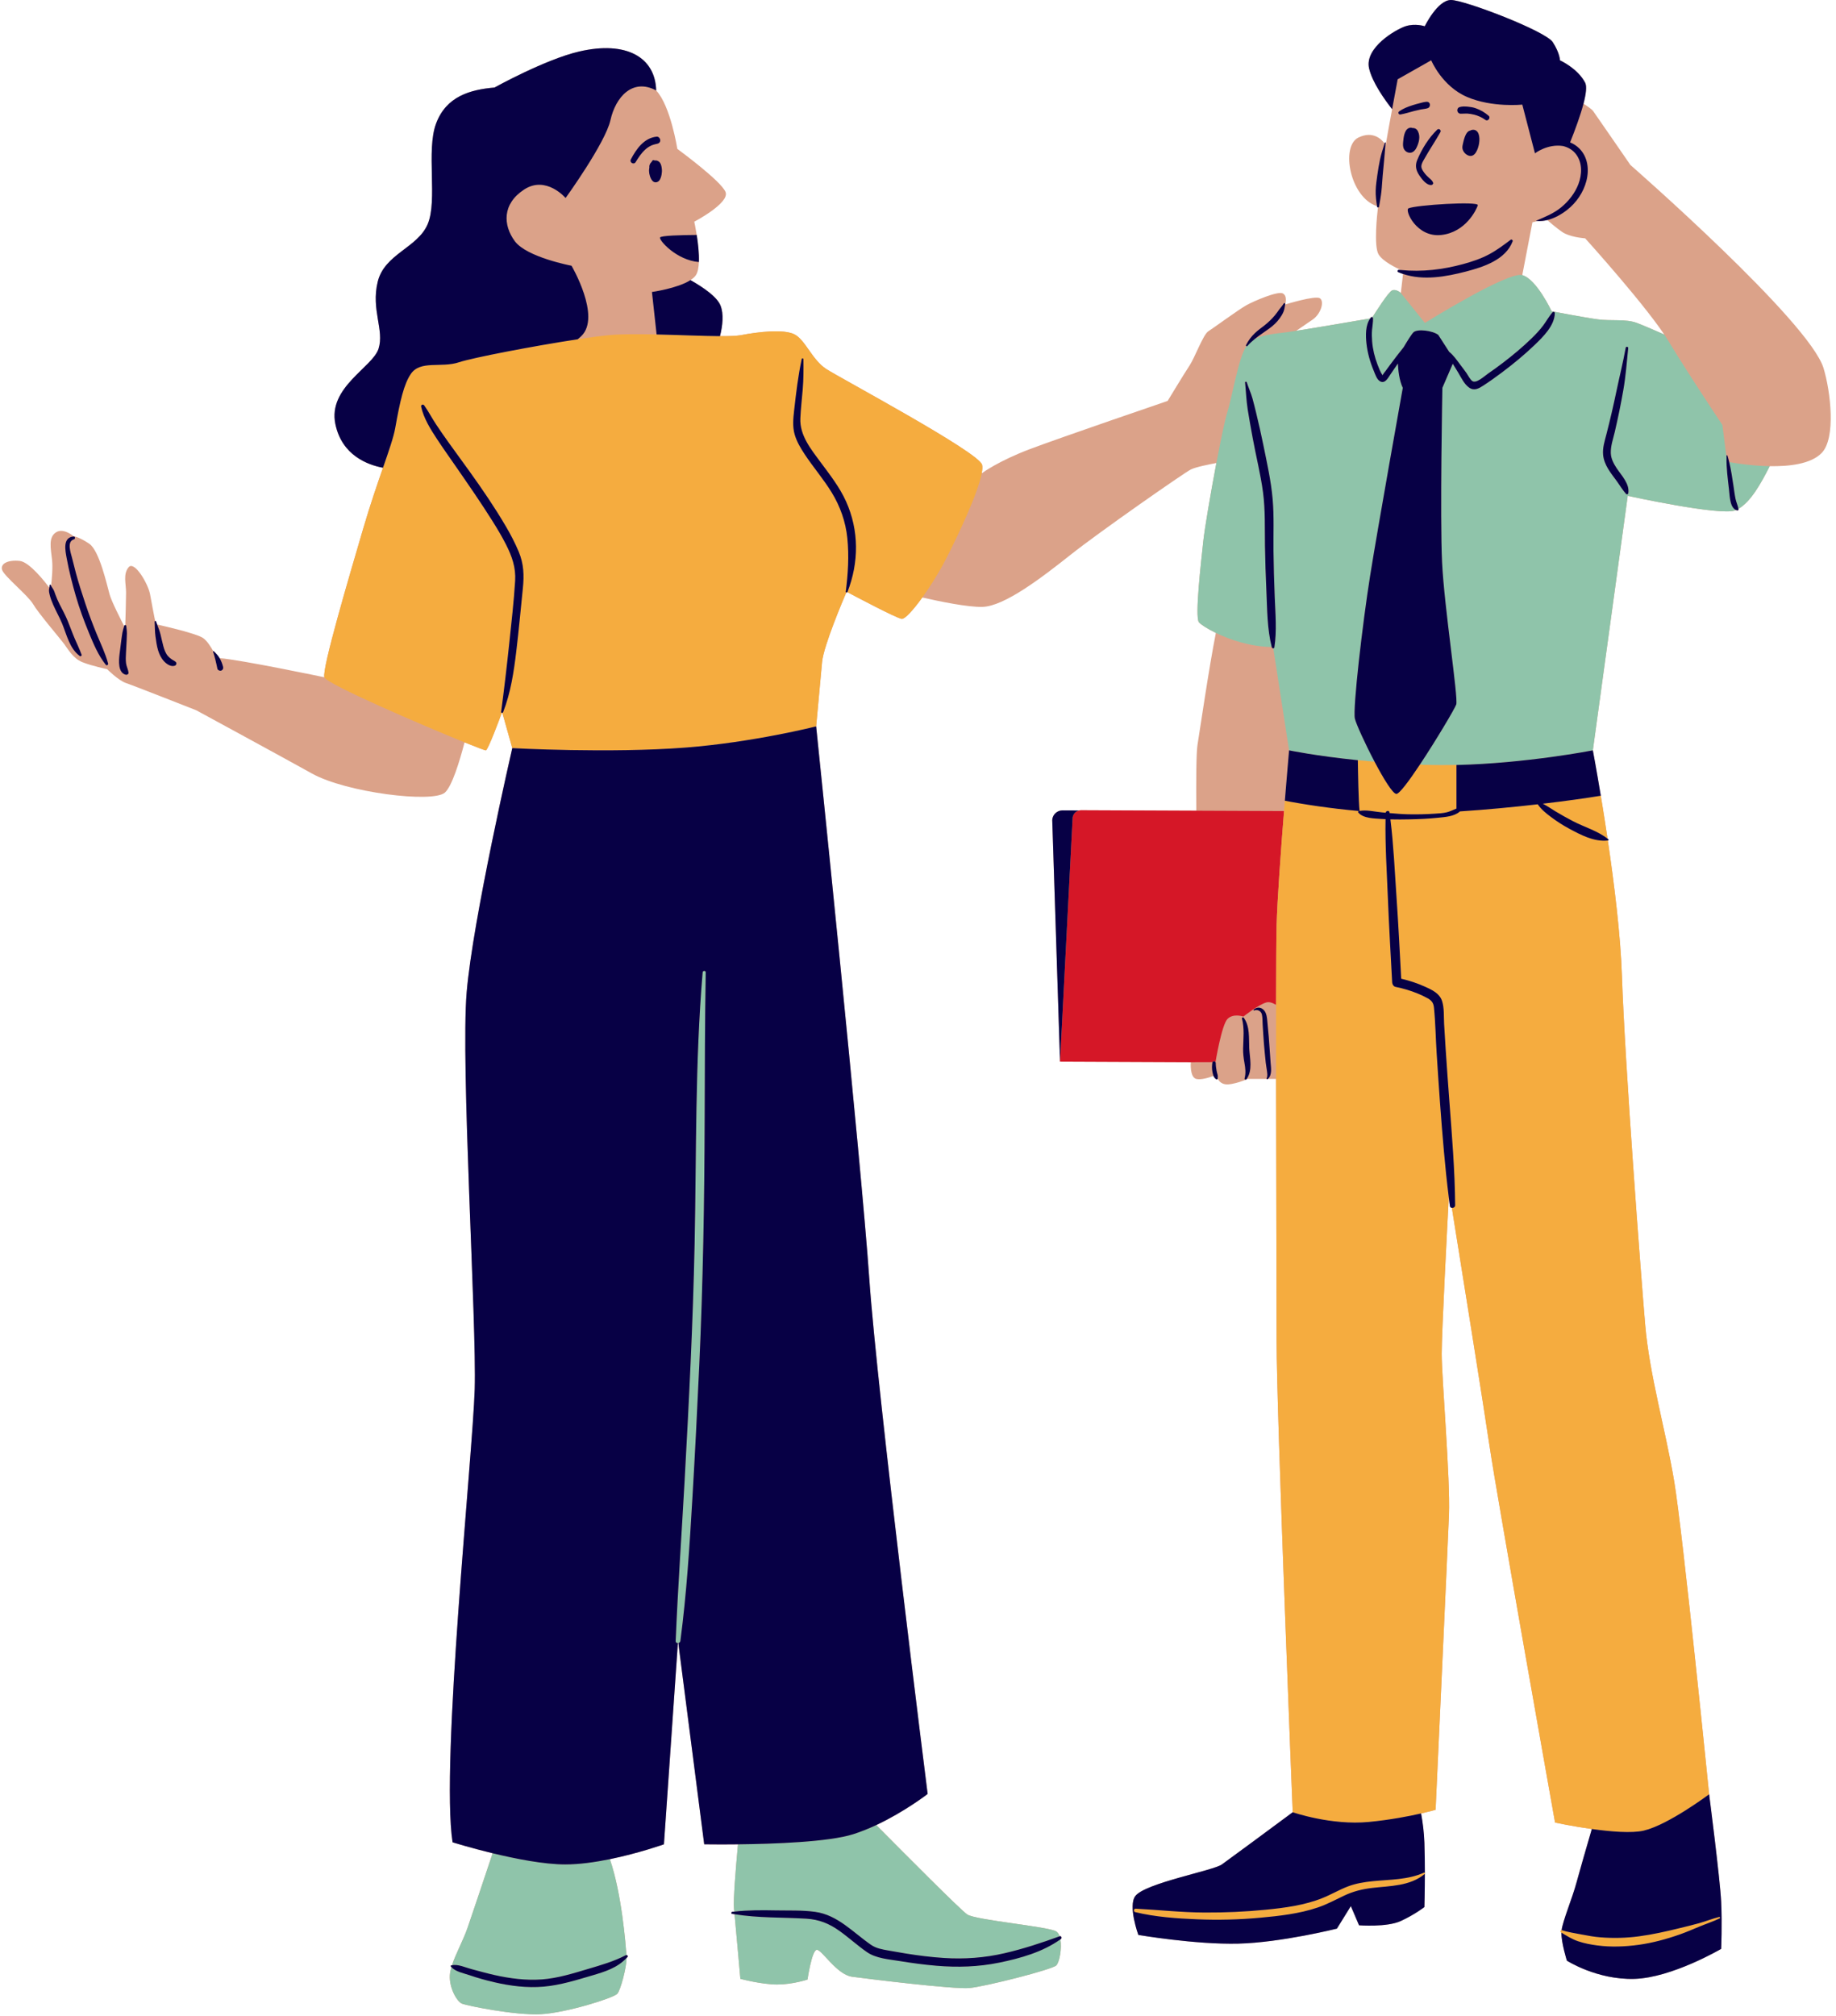
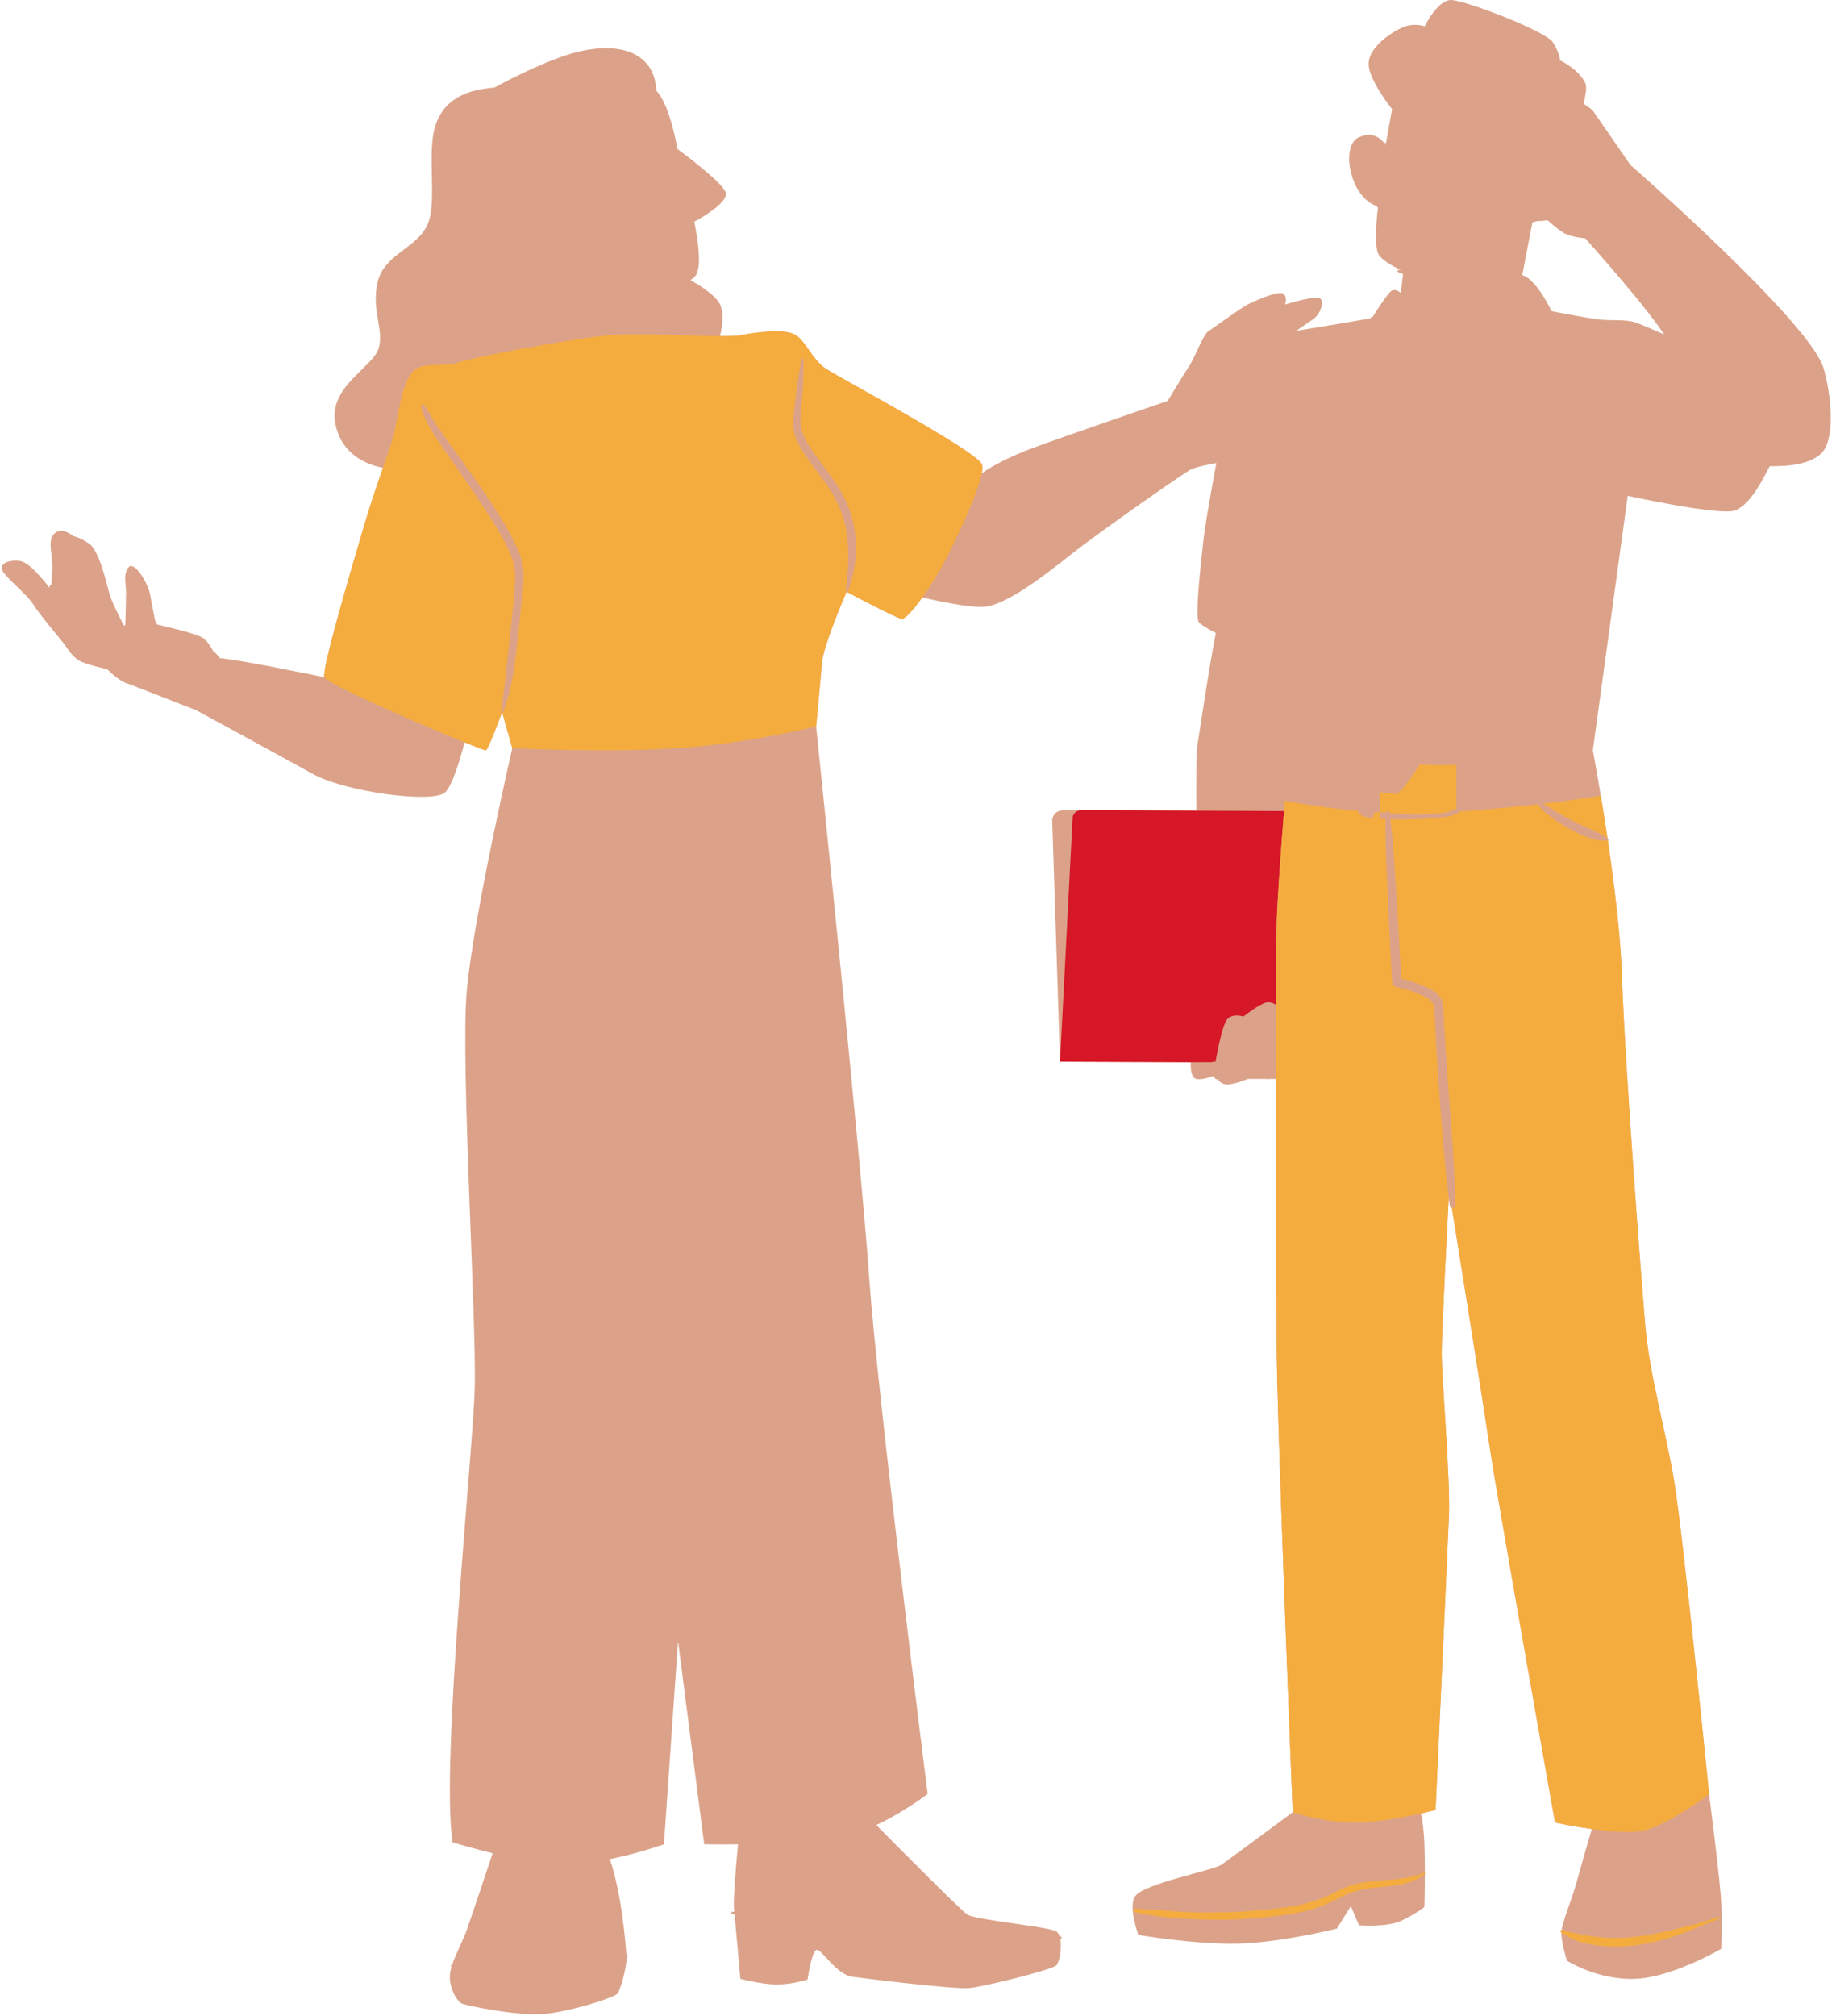
<svg xmlns="http://www.w3.org/2000/svg" height="562.0" preserveAspectRatio="xMidYMid meet" version="1.0" viewBox="-0.5 0.0 512.1 562.0" width="512.1" zoomAndPan="magnify">
  <g id="change1_1">
    <path d="M508.133,102.669c-3.947-13.071-53.873-56.666-53.873-56.666s-9.479-13.754-10.409-15.055 c-0.306-0.428-1.38-1.199-2.679-2.04c0.701-2.685,0.977-4.847,0.465-5.84c-2.057-3.992-7.036-6.255-7.036-6.255s0-1.952-1.996-5.057 C430.608,8.65,407.984,0,404.214,0s-7.32,7.32-7.32,7.32s-2.662-0.887-5.369,0c-2.707,0.887-11.489,5.989-10.158,11.756 c0.895,3.878,4.292,8.65,6.425,11.366c-0.712,3.862-1.472,8.029-1.803,10.017c0,0-0.022-0.039-0.054-0.092 c0.016-0.186,0.034-0.371,0.05-0.556c0.011-0.132-0.186-0.148-0.223-0.03c-0.023,0.075-0.047,0.149-0.071,0.223 c-0.792-1.092-3.189-3.642-7.29-1.662c-5.052,2.439-2.362,16.734,5.177,19.138c0.009,0.057,0.016,0.113,0.025,0.17 c0.019,0.12,0.124,0.179,0.235,0.19c-0.202,1.676-1.233,10.904,0.209,13.147c1.245,1.937,4.76,3.652,6.223,4.305 c-0.205-0.02-0.41-0.029-0.616-0.053c-0.328-0.037-0.476,0.503-0.172,0.635c0.446,0.194,0.898,0.36,1.353,0.513l-0.612,5.303 c0,0-1.268-1.186-2.424-0.723c-1.028,0.411-4.697,6.2-5.501,7.484c-0.121-0.082-0.281-0.1-0.396,0.03 c-0.084,0.095-0.145,0.208-0.22,0.31c-2.478,0.426-14.668,2.518-20.638,3.452c0.606-0.413,2.635-1.8,4.582-3.138 c2.317-1.593,3.331-5.069,2.027-5.938c-1.299-0.866-9.647,1.721-9.698,1.736c0.003-0.014,0.005-0.027,0.008-0.041 c0.066-0.222,0.667-2.388-0.677-3.06c-1.416-0.708-8.027,2.125-10.151,3.305s-9.207,6.374-10.623,7.27 c-1.416,0.896-3.777,7.367-5.194,9.492c-1.416,2.125-6.138,9.915-6.138,9.915s-29.746,10.151-38.48,13.456s-13.199,6.61-13.199,6.61 l-0.164,0.018c0.179-0.978,0.219-1.766,0.079-2.294c-0.944-3.541-39.427-24.081-43.44-26.678s-5.902-8.263-8.971-9.716 c-3.069-1.453-9.916-0.672-14.874,0.273c-1.146,0.218-3.207,0.284-5.811,0.27c0.748-2.98,1.089-6.172,0.145-8.533 c-0.935-2.337-4.461-4.875-8.379-7.09c0.656-0.427,1.2-0.892,1.532-1.409c0.521-0.81,0.757-2.117,0.818-3.628c0,0,0,0,0,0 c0.012-0.295,0.017-0.598,0.016-0.906c0-0.124-0.005-0.251-0.007-0.376c-0.003-0.187-0.005-0.372-0.012-0.562 c-0.006-0.157-0.016-0.315-0.024-0.473c-0.008-0.161-0.015-0.322-0.025-0.484c-0.011-0.17-0.026-0.341-0.039-0.511 c-0.012-0.152-0.022-0.304-0.036-0.456c-0.016-0.174-0.034-0.346-0.051-0.52c-0.015-0.147-0.029-0.295-0.045-0.441 c-0.019-0.176-0.04-0.348-0.061-0.521c-0.017-0.141-0.033-0.283-0.051-0.422c-0.021-0.167-0.044-0.329-0.066-0.492 c-0.019-0.143-0.039-0.287-0.059-0.427c-0.021-0.148-0.043-0.29-0.065-0.435c-0.022-0.149-0.044-0.298-0.067-0.442 c-0.004-0.028-0.009-0.058-0.013-0.085c0,0-0.001,0-0.001,0c-0.337-2.132-0.686-3.691-0.686-3.691s9.916-5.194,8.735-8.263 c-1.18-3.069-13.457-12.04-13.457-12.04s-1.889-12.041-5.902-16.29c-0.236-9.207-8.263-13.929-21.484-10.86 c-9.474,2.199-23.606,10.04-23.606,10.04c-6.844,0.597-13.459,2.472-16.292,10.027c-2.833,7.555,0.472,21.484-2.361,28.094 c-2.833,6.61-12.041,8.263-13.929,16.054c-1.889,7.791,1.889,13.457,0.236,18.651c-1.653,5.194-14.17,10.752-12.041,21.012 c1.821,8.775,9.096,11.394,13.281,12.177c-1.591,4.589-3.54,10.209-5.49,16.862c-4.013,13.693-11.568,39.191-10.86,41.551 c0,0-23.18-4.864-29.229-5.336c-0.414-0.711-1.006-1.335-1.599-1.901c-0.041-0.039-0.1-0.04-0.15-0.021 c-0.711-1.281-1.739-2.878-2.808-3.655c-1.733-1.261-10.92-3.365-12.866-3.8c-0.105-0.281-0.207-0.563-0.301-0.85 c-0.036-0.11-0.149-0.15-0.247-0.132c-0.325-1.64-1.014-5.155-1.409-7.394c-0.529-3-4.411-9.529-6-7.588 c-1.588,1.941-0.706,4.588-0.706,7.058c0,1.969-0.155,7.064-0.218,9.057c-0.114-0.011-0.23,0.041-0.274,0.191 c-0.01,0.034-0.02,0.067-0.031,0.102c-0.857-1.647-3.477-6.761-4.065-8.82c-0.706-2.47-2.823-12.176-5.647-14.117 c-2.823-1.941-4.411-2.117-4.411-2.117s-2.823-2.47-4.941-1.059c-2.117,1.412-1.412,4.411-1.059,7.588 c0.256,2.308-0.071,5.632-0.27,7.282c-0.033-0.069-0.068-0.135-0.094-0.21c-0.052-0.155-0.303-0.138-0.297,0.04 c0.007,0.245-0.038,0.48-0.086,0.713c-1.227-1.641-5.548-7.172-8.252-7.472c-3.176-0.353-5.47,0.706-4.941,2.47 c0.529,1.765,7.235,7.124,8.646,9.562c1.412,2.437,7.588,9.672,8.646,11.084c1.059,1.412,2.47,4.059,5.117,5.117 s6.882,1.941,6.882,1.941s3.176,3.176,5.294,3.882c2.117,0.706,19.587,7.588,19.587,7.588s22.763,12.352,32.292,17.646 s33.703,8.294,37.056,5.294c1.982-1.774,4.087-8.662,5.477-13.999c3.488,1.41,5.794,2.282,5.952,2.229 c0.643-0.214,3.853-8.864,4.435-10.446c0.052,0.01,0.103,0.003,0.157-0.013l2.767,9.841c0,0-11.04,47.899-12.724,68.113 c-1.684,20.214,2.807,92.084,2.246,110.613c-0.562,18.529-9.545,104.436-6.176,126.334c0,0,4.85,1.524,11.176,3.058 c-2.2,6.586-5.916,17.691-7.004,20.82c-1.2,3.45-3.307,7.241-4.336,10.421c-0.09,0.022-0.185,0.03-0.271,0.062 c-0.079,0.029-0.136,0.124-0.083,0.204c0.056,0.084,0.135,0.153,0.201,0.231c-0.238,0.814-0.398,1.585-0.438,2.291 c-0.2,3.549,1.969,7.294,3.349,7.886c1.38,0.591,14.983,3.352,22.081,2.957c7.097-0.394,20.306-4.534,21.292-5.717 c0.927-1.112,2.551-7.281,2.577-9.979c0.074-0.08,0.155-0.147,0.227-0.229c0.216-0.247,0.014-0.571-0.266-0.555 c-0.231-2.921-1.312-17.132-4.638-26.741c8.129-1.664,15.088-4.147,15.088-4.147l3.887-56.083c0.041-0.002,0.081-0.014,0.121-0.023 l7.222,56.106c0,0,3.912,0.07,9.422,0.01c-0.601,6.51-1.357,15.64-1.11,17.983c0.023,0.219,0.05,0.482,0.079,0.777 c-0.18,0.02-0.359,0.028-0.539,0.051c-0.292,0.036-0.431,0.506-0.077,0.57c0.229,0.041,0.458,0.068,0.687,0.105 c0.513,5.311,1.624,18.015,1.624,18.015s5.914,1.577,10.252,1.577s8.477-1.38,8.477-1.38s1.183-8.083,2.563-8.28 c1.38-0.197,5.52,6.9,9.857,7.492c4.337,0.591,28.389,3.549,32.727,3.154c4.337-0.394,23.066-5.126,24.249-6.309 c0.852-0.852,1.596-4.667,1.137-7.253c0.04-0.029,0.084-0.053,0.124-0.082c0.363-0.261,0.163-0.963-0.331-0.784 c-0.002,0.001-0.004,0.001-0.006,0.002c-0.205-0.601-0.504-1.079-0.925-1.347c-2.169-1.38-22.475-3.154-24.841-4.732 c-1.809-1.206-17.893-17.379-25.375-24.935c7.958-3.727,14.328-8.672,14.328-8.672s-14.037-111.174-16.283-143.74 c-2.246-32.566-14.817-153.906-14.817-153.906s1.18-12.985,1.653-17.943c0.439-4.614,5.988-17.606,6.756-19.386 c0.103,0.026,0.218-0.011,0.285-0.106c1.651,0.88,13.613,7.231,15.151,7.451c0.885,0.126,3.192-2.396,5.76-5.953 c4.888,1.114,12.705,2.719,16.755,2.619c6.166-0.152,16.637-8.209,24.694-14.594c8.057-6.385,31.621-22.803,33.445-23.716 c1.388-0.694,5.328-1.471,7.134-1.803c-1.638,8.641-3.285,18.393-3.638,21.696c-0.608,5.698-2.432,21.305-1.216,22.724 c0.475,0.554,2.199,1.728,4.714,2.951c-1.904,9.533-4.533,27.648-5.123,31.203c-0.355,2.141-0.398,10.11-0.334,18.363l-32.142-0.136 c-0.189-0.001-0.37,0.028-0.547,0.069l-4.627-0.02c-1.509-0.006-2.764,1.16-2.868,2.666l2.174,67.387l36.483,0.155h-0.005 c0,0-0.334,4.173,1.506,4.666c1.317,0.352,3.618-0.387,4.824-0.836c0.148,0.387,0.446,0.738,0.794,0.952 c0.123,0.076,0.325,0.009,0.352-0.143c0.004-0.023,0.003-0.049,0.006-0.072c0.332,0.653,0.947,1.399,2.098,1.576 c2.133,0.328,6.32-1.477,6.32-1.477h5.267c0.057,0.089,0.178,0.133,0.283,0.043c0.015-0.013,0.024-0.03,0.039-0.043h2.292 c0.027,28.579,0.145,62.321,0.145,73.103c0,19.973,4.495,131.35,4.495,131.35c-5.406,4.028-17.359,12.823-19.75,14.552 s-21.349,5.181-24.139,8.798c-2.116,2.743,0.831,10.86,0.831,10.86s15.943,2.723,27.896,2.424 c11.953-0.299,27.492-4.184,27.492-4.184l3.885-6.275l2.286,5.346c0,0,7.77,0.598,11.654-1.195s6.574-3.885,6.574-3.885 s0.122-4.111,0.127-9.277c0.073-0.082,0.063-0.176,0-0.243c0.001-2.675-0.03-5.613-0.127-8.41c-0.103-2.992-0.482-5.797-0.922-8.171 c2.54-0.579,4.046-1.017,4.046-1.017s3.323-72.032,3.728-82.167c0.405-10.135-2.027-38.107-2.027-44.999 c0-5.997,1.569-35.928,1.976-43.6c0.102,0.805,0.201,1.61,0.312,2.415c0.045,0.329,0.28,0.491,0.548,0.524 c2.26,14.055,8.87,55.233,10.542,66.606c2.027,13.783,18.243,104.782,18.243,104.782s4.726,1.022,10.251,1.795 c-1.421,4.865-3.503,12.043-4.262,14.889c-1.18,4.426-3.813,10.593-4.167,13.337c-0.296-0.002-0.446,0.422-0.163,0.593 c0.039,0.024,0.075,0.046,0.114,0.069c-0.044,2.842,1.526,7.816,1.526,7.816s8.367,5.379,18.826,5.08 c10.459-0.299,24.205-8.367,24.205-8.367s0.299-6.873,0-13.148c-0.299-6.275-3.359-29.955-3.359-29.955s-7.297-72.565-9.729-87.16 c-2.432-14.594-6.892-29.594-8.108-43.783c-1.216-14.189-5.675-72.971-6.486-97.295c-0.376-11.269-2.144-25.577-3.933-37.693 c0.008-0.001,0.016,0,0.023-0.001c0.142-0.017,0.276-0.207,0.134-0.323c-0.074-0.06-0.155-0.111-0.23-0.169 c-2.049-13.802-4.102-24.634-4.102-24.634h0l9.729-70.96c0,0,25.945,5.676,29.999,4.054c0.072-0.029,0.142-0.069,0.214-0.1 c0.128,0.051,0.262,0.09,0.408,0.106c0.137,0.015,0.294-0.14,0.278-0.278c-0.006-0.053-0.024-0.105-0.032-0.157 c3.41-1.942,6.236-6.955,8.738-11.896c-0.024,0-0.048-0.002-0.072-0.002c5.548,0.104,11.583-0.608,14.561-3.674 C511.634,122.151,510.089,109.146,508.133,102.669z M481.93,128.85c-0.039-0.007-0.086-0.015-0.122-0.022c0,0,0,0,0,0 C481.846,128.835,481.889,128.842,481.93,128.85z M464.855,95.073c-0.339-0.562-0.728-1.166-1.159-1.806 c-2.572-1.134-5.874-2.565-7.623-3.224c-3.126-1.178-7.121-0.484-10.942-1.005c-3.821-0.521-12.852-2.258-12.852-2.258 s-4.195-8.961-8.187-10.072l2.836-14.723c0,0,0.555-0.114,1.427-0.367c0.916,0.054,1.825-0.044,2.715-0.261 c1.972,1.712,3.963,3.323,4.975,3.79c2.416,1.115,5.592,1.301,5.592,1.301S459.465,86.151,464.855,95.073 c1.516,2.509,3.37,5.46,5.252,8.404C468.225,100.532,466.371,97.582,464.855,95.073z" fill="#dba289" />
  </g>
  <g id="change2_1">
    <path d="M357.645,226.136c-0.884,11.111-1.889,24.859-2.073,32.008c-0.087,3.402-0.129,11.533-0.144,22.031 c-0.912-0.558-1.888-0.922-2.717-0.685c-2.297,0.656-6.399,3.938-6.399,3.938s-2.789-0.984-4.43,0.656s-3.356,12.048-3.356,12.048 h-0.008c-0.074-0.119-0.192-0.209-0.337-0.226c-0.173-0.021-0.385,0.067-0.478,0.229l-6.053,0.019l-36.483-0.155l3.514-68.103 c0.155-0.969,0.885-1.715,1.806-1.93c0.177-0.041,0.358-0.07,0.547-0.069l32.142,0.136L357.645,226.136z" fill="#d51727" />
  </g>
  <g id="change3_1">
-     <path d="M295.265,540.721c0.459,2.585-0.284,6.4-1.137,7.253c-1.183,1.183-19.912,5.914-24.249,6.309 c-4.337,0.394-28.389-2.563-32.727-3.154c-4.337-0.591-8.477-7.689-9.857-7.492c-1.38,0.197-2.563,8.28-2.563,8.28 s-4.14,1.38-8.477,1.38s-10.252-1.577-10.252-1.577s-1.112-12.704-1.624-18.015c6.627,1.095,13.349,0.837,20.045,1.248 c3.533,0.217,6.341,1.356,9.206,3.396c2.62,1.865,5.005,4.06,7.638,5.894c2.598,1.81,6.157,2.029,9.199,2.526 c3.389,0.554,6.797,1.019,10.22,1.304c5.913,0.493,11.693,0.323,17.51-0.866C284.111,545.998,290.293,544.261,295.265,540.721z M215.929,532.639c3.617,0.07,7.33-0.091,10.92,0.405c6.323,0.873,10.588,5.746,15.591,9.192c1.445,0.995,3.075,1.267,4.768,1.573 c1.639,0.296,3.281,0.582,4.926,0.847c3.529,0.569,7.079,1.018,10.647,1.246c5.747,0.367,11.276-0.031,16.888-1.323 c5.217-1.201,10.354-2.898,15.384-4.722c-0.205-0.601-0.504-1.079-0.925-1.347c-2.169-1.38-22.475-3.154-24.841-4.732 c-1.809-1.206-17.893-17.379-25.375-24.935c-2.071,0.97-4.244,1.862-6.446,2.557c-6.875,2.171-22.138,2.709-32.128,2.818 c-0.601,6.51-1.357,15.64-1.11,17.983c0.023,0.219,0.05,0.482,0.079,0.777C208.187,532.538,212.016,532.562,215.929,532.639z M130.923,548.987c2.142,0.566,4.275,1.172,6.437,1.658c4.347,0.977,8.814,1.561,13.273,1.237c4.465-0.324,8.752-1.691,13.018-2.958 c3.595-1.068,7.094-2.07,10.439-3.807c0.052-0.027,0.098-0.017,0.147-0.02c-0.231-2.921-1.312-17.132-4.638-26.741 c-4.091,0.837-8.477,1.468-12.425,1.468c-5.934,0-13.858-1.564-20.267-3.119c-2.2,6.586-5.916,17.691-7.004,20.82 c-1.2,3.45-3.307,7.241-4.336,10.421C127.184,547.548,129.421,548.59,130.923,548.987z M151.139,553.894 c-4.633,0.406-9.294-0.183-13.806-1.233c-2.323-0.541-4.628-1.178-6.883-1.957c-1.493-0.516-3.933-0.97-5.035-2.261 c-0.238,0.814-0.398,1.585-0.438,2.291c-0.2,3.549,1.969,7.294,3.349,7.886c1.38,0.591,14.983,3.352,22.081,2.957 c7.097-0.394,20.306-4.534,21.292-5.717c0.927-1.112,2.551-7.281,2.577-9.979c-2.572,2.778-6.081,3.864-9.64,4.907 C160.196,552.09,155.773,553.487,151.139,553.894z M493.043,129.973c-0.355-0.007-0.708-0.016-1.058-0.029 c-0.113-0.004-0.224-0.01-0.336-0.015c-0.261-0.011-0.521-0.022-0.778-0.036c-0.135-0.007-0.268-0.016-0.402-0.025 c-0.23-0.014-0.46-0.028-0.685-0.044c-0.142-0.01-0.28-0.021-0.42-0.032c-0.213-0.016-0.426-0.033-0.634-0.051 c-0.142-0.012-0.28-0.025-0.42-0.038c-0.2-0.018-0.399-0.037-0.593-0.056c-0.14-0.014-0.276-0.028-0.413-0.043 c-0.187-0.02-0.372-0.039-0.553-0.06c-0.135-0.015-0.266-0.03-0.397-0.046c-0.172-0.02-0.342-0.04-0.507-0.061 c-0.131-0.016-0.257-0.032-0.384-0.049c-0.161-0.021-0.32-0.042-0.475-0.063c-0.116-0.016-0.228-0.031-0.34-0.047 c-0.152-0.021-0.299-0.042-0.443-0.063c-0.106-0.015-0.21-0.031-0.312-0.046c-0.136-0.02-0.267-0.04-0.394-0.06 c-0.096-0.015-0.191-0.029-0.282-0.044c-0.117-0.019-0.227-0.036-0.335-0.054c-0.087-0.014-0.173-0.028-0.253-0.042 c-0.102-0.017-0.194-0.033-0.286-0.049c-0.072-0.012-0.145-0.025-0.211-0.036c-0.074-0.013-0.138-0.024-0.203-0.036 c-0.039-0.007-0.086-0.015-0.122-0.022c0.528,2.16,0.847,4.363,1.183,6.564c0.189,1.24,0.334,2.497,0.593,3.726 c0.194,0.922,0.644,1.826,0.794,2.753c3.41-1.942,6.236-6.955,8.738-11.896C493.091,129.975,493.068,129.974,493.043,129.973z M483.725,142.199c-0.072,0.032-0.142,0.071-0.214,0.1c-4.054,1.622-29.999-4.054-29.999-4.054l-9.729,70.96v0 c0,0-18.576,3.64-38.044,4.083c-2.995,0.068-6.01,0.063-8.982-0.045c-0.413-0.015-0.82-0.033-1.228-0.049 c4.553-6.844,9.78-15.675,10.147-16.775c0.608-1.824-3.344-27.076-3.953-39.686c-0.608-12.61,0.09-48.608,0.09-48.608l2.9-6.71 c0.492,0.833,1.023,1.644,1.492,2.436c0.826,1.393,1.712,3.298,3.094,4.238c1.437,0.978,2.718,0.205,4.005-0.633 c1.782-1.16,3.517-2.402,5.216-3.68c3.151-2.371,6.215-4.892,9.059-7.627c2.344-2.255,5.525-5.365,5.597-8.841 c0.006-0.303-0.414-0.502-0.625-0.259c-0.985,1.136-1.704,2.454-2.596,3.661c-0.962,1.301-2.092,2.492-3.249,3.62 c-2.512,2.447-5.232,4.707-8.018,6.835c-1.365,1.043-2.757,2.05-4.172,3.024c-0.965,0.664-3.341,2.912-4.419,2.008 c-0.647-0.542-1.083-1.492-1.562-2.177c-0.559-0.8-1.157-1.571-1.744-2.35c-0.935-1.242-1.859-2.612-3.092-3.584l-3.031-4.707 c-1.563-1.216-5.897-1.755-6.943-0.704c-0.55,0.553-1.723,2.448-2.713,4.122c-1.302,1.636-2.59,3.278-3.826,4.968 c-0.423,0.579-0.847,1.157-1.27,1.736c-0.187,0.256-0.451,0.519-0.586,0.801c-0.065,0.089-0.13,0.178-0.195,0.267 c0.095,0.233,0.075,0.226-0.06-0.022c-0.585-0.848-0.985-1.943-1.354-2.899c-0.795-2.058-1.33-4.26-1.504-6.461 c-0.085-1.07-0.115-2.145-0.025-3.215c0.09-1.076,0.32-2.18,0.271-3.261c-0.005-0.112-0.076-0.202-0.164-0.262 c0.804-1.284,4.474-7.073,5.501-7.484c1.156-0.462,2.424,0.723,2.424,0.723l0,0l6.705,8.354c0,0,23.17-14.445,27.162-13.334 c3.992,1.111,8.187,10.072,8.187,10.072s9.031,1.737,12.852,2.258c3.821,0.521,7.816-0.174,10.942,1.005 c1.749,0.659,5.051,2.09,7.623,3.224c0.43,0.639,0.819,1.244,1.159,1.806c1.516,2.509,3.37,5.46,5.252,8.404 c0.418,0.654,0.838,1.309,1.256,1.957c0.418,0.649,0.833,1.293,1.243,1.926c1.436,2.218,2.805,4.312,3.962,6.074 c1.983,3.019,3.342,5.058,3.342,5.058l1.156,9.081c-0.053,2.928,0.335,5.832,0.669,8.736c0.147,1.274,0.197,2.621,0.531,3.864 C482.477,140.959,482.934,141.882,483.725,142.199z M450.451,130.59c-0.858-1.293-1.611-2.68-1.665-4.265 c-0.067-1.97,0.665-3.996,1.108-5.894c0.902-3.867,1.7-7.755,2.384-11.667c0.683-3.909,0.969-7.791,1.364-11.728 c0.039-0.393-0.623-0.486-0.694-0.094c-0.731,4.043-1.743,8.07-2.585,12.097c-0.846,4.049-1.776,8.083-2.812,12.088 c-0.48,1.855-1.099,3.752-0.91,5.693c0.136,1.398,0.676,2.707,1.393,3.904c0.737,1.228,1.644,2.348,2.481,3.508 c0.827,1.146,1.596,2.456,2.541,3.499c0.17,0.188,0.542,0.103,0.591-0.156C454.138,134.96,451.769,132.575,450.451,130.59z M390.769,108.143c-0.996-2.102-1.286-4.973-1.366-6.785c-0.677,0.998-1.353,1.995-2.047,2.985c-0.631,0.9-1.476,2.718-2.871,2 c-0.979-0.504-1.404-1.981-1.799-2.917c-1.037-2.458-1.766-5.039-2.055-7.694c-0.233-2.139-0.31-5.091,1.052-6.943 c-2.478,0.426-14.668,2.518-20.638,3.452c-1.205,0.188-2.159,0.33-2.726,0.401c-2.874,0.359-6.352,0.651-8.805,1.849 c-0.75,0.603-1.464,1.251-2.112,1.991c-0.086,0.098-0.196,0.085-0.276,0.025c-2.294,3.619-3.798,13.542-5.301,18.427 c-0.681,2.215-1.864,7.896-3.051,14.159c-1.638,8.641-3.285,18.393-3.638,21.696c-0.608,5.698-2.432,21.305-1.216,22.724 c0.475,0.554,2.199,1.728,4.714,2.951c3.842,1.87,9.547,3.847,15.584,3.928c-1.286-5.025-1.262-10.495-1.495-15.653 c-0.189-4.19-0.333-8.381-0.396-12.575c-0.074-4.957,0.109-9.938-0.54-14.866c-0.678-5.147-1.986-10.184-2.905-15.288 c-0.47-2.609-0.965-5.214-1.371-7.834c-0.391-2.521-0.481-5.009-0.734-7.528c-0.028-0.281,0.394-0.309,0.471-0.064 c0.474,1.513,1.159,2.95,1.587,4.489c0.377,1.353,0.713,2.727,1.042,4.092c0.701,2.908,1.372,5.833,1.967,8.764 c1.027,5.058,2.179,10.121,2.626,15.273c0.417,4.802,0.179,9.647,0.233,14.461c0.048,4.277,0.179,8.552,0.345,12.826 c0.18,4.62,0.613,9.428-0.1,14.012c-0.026,0.166-0.158,0.239-0.299,0.25l4.406,28.452c0,0,7.323,1.534,19.176,2.752 c1.489,0.153,3.052,0.301,4.679,0.44c-2.662-5.049-5.196-10.626-5.511-12.06c-0.608-2.771,2.128-26.417,4.257-39.795 C383.784,147.164,390.769,108.143,390.769,108.143z M195.484,271.116c-2.13,25.151-1.718,50.491-2.241,75.707 c-0.458,22.053-1.581,44.107-2.796,66.129c-0.819,14.849-1.873,29.687-2.486,44.546c-0.018,0.438,0.29,0.639,0.613,0.627 c0.041-0.002,0.081-0.014,0.121-0.023c0.275-0.056,0.532-0.255,0.578-0.604c1.738-13.19,2.569-26.487,3.349-39.762 c0.725-12.323,1.352-24.652,1.915-36.984c1.045-22.89,1.437-45.78,1.508-68.693c0.042-13.646,0.064-27.299,0.296-40.943 C196.352,270.556,195.53,270.573,195.484,271.116z" fill="#8fc4aa" />
-   </g>
+     </g>
  <g id="change4_1">
-     <path d="M401.621,377.428c0,6.892,2.432,34.864,2.027,44.999c-0.405,10.135-3.728,82.167-3.728,82.167 s-1.505,0.438-4.046,1.017c-3.376,0.769-8.585,1.789-14.574,2.368c-10.495,1.016-21.233-2.708-21.233-2.708 s-4.495-111.377-4.495-131.35c0-10.782-0.118-44.524-0.145-73.103c-0.007-7.39-0.008-14.43,0.001-20.643 c0.015-10.499,0.057-18.629,0.144-22.031c0.183-7.148,1.189-20.897,2.073-32.008c0.079-0.988,0.156-1.957,0.232-2.896 c5.196,1.019,12.72,2.17,20.736,2.881c-0.042,0.009-0.086,0.012-0.127,0.022c-0.197,0.048-0.228,0.284-0.111,0.422 c1.403,1.654,4.514,1.613,6.503,1.764c0.359,0.027,0.72,0.04,1.081,0.059c-0.129,7.289,0.354,14.602,0.646,21.88 c0.316,7.882,0.776,15.764,1.202,23.641c0.029,0.536,0.376,1.125,0.945,1.241c2.123,0.432,4.205,1.037,6.208,1.868 c0.94,0.39,1.878,0.823,2.766,1.322c1.117,0.627,1.606,1.304,1.738,2.606c0.426,4.194,0.478,8.459,0.749,12.667 c0.585,9.108,1.208,18.218,2.02,27.308c0.385,4.315,0.822,8.614,1.366,12.908C403.19,341.5,401.621,371.431,401.621,377.428z M433.411,226.249c1.585,0.957,3.213,1.866,4.855,2.719c3.167,1.645,6.781,2.654,9.618,4.871 c-2.049-13.802-4.102-24.634-4.102-24.634h0v0c0,0,0.958,5.058,2.216,12.648c-4.122,0.687-9.808,1.481-16.174,2.228 C431.066,224.714,432.224,225.532,433.411,226.249z M457.971,510.397c6.892-1.622,18.243-10.135,18.243-10.135 s-7.297-72.565-9.729-87.16c-2.432-14.594-6.892-29.594-8.108-43.783c-1.216-14.189-5.675-72.971-6.486-97.295 c-0.376-11.269-2.144-25.577-3.933-37.693c-3.829,0.443-7.613-1.584-10.872-3.344c-1.743-0.942-3.383-2.005-4.969-3.193 c-1.362-1.021-2.755-2.118-3.703-3.551c-6.905,0.79-14.508,1.513-21.74,1.982c-0.022,0.03-0.039,0.062-0.07,0.089 c-1.571,1.339-4.056,1.474-6.035,1.68c-2.593,0.269-5.204,0.392-7.809,0.442c-1.804,0.034-3.631,0.058-5.449,0.008 c0.889,7.147,1.202,14.373,1.695,21.553c0.523,7.618,0.908,15.25,1.318,22.875c2.287,0.527,4.509,1.263,6.654,2.231 c1.914,0.863,4.044,1.834,4.741,3.987c0.643,1.983,0.456,4.367,0.574,6.431c0.131,2.294,0.273,4.588,0.424,6.881 c0.315,4.777,0.661,9.552,1.019,14.326c0.732,9.76,1.558,19.524,1.635,29.316c0.004,0.5-0.496,0.772-0.914,0.722 c2.26,14.055,8.87,55.233,10.542,66.606c2.027,13.783,18.243,104.782,18.243,104.782s4.726,1.022,10.251,1.795 C448.704,510.678,454.626,511.184,457.971,510.397z M358.79,212.267c0.09-1.052,0.16-1.862,0.206-2.384 C358.95,210.402,358.88,211.211,358.79,212.267z M358.626,214.194c0.057-0.677,0.11-1.297,0.158-1.852 C358.736,212.897,358.683,213.517,358.626,214.194z M358.508,215.592c-0.083,0.984-0.172,2.054-0.267,3.202 C358.336,217.646,358.425,216.575,358.508,215.592z M384.877,226.491c0.375,0.034,0.749,0.069,1.124,0.104 c0.053-0.56,0.972-0.727,1.059-0.114c0.01,0.071,0.018,0.142,0.027,0.213c1.711,0.156,3.419,0.296,5.147,0.335 c2.454,0.056,4.91-0.004,7.36-0.161c1.169-0.075,2.38-0.121,3.518-0.412c0.92-0.235,1.749-0.682,2.627-1.02v-12.148 c-2.995,0.068-6.01,0.063-8.982-0.045c-0.413-0.015-0.82-0.033-1.228-0.049c-3,4.509-5.707,8.157-6.537,8.157 c-1.008,0-3.6-4.247-6.081-8.953c-1.627-0.139-3.19-0.287-4.679-0.44c0.045,3.271,0.186,11.6,0.483,14.146 C380.626,225.728,382.97,226.318,384.877,226.491z M229.975,102.896c-4.013-2.597-5.902-8.263-8.971-9.716 c-3.069-1.453-9.916-0.672-14.874,0.273c-1.146,0.218-3.207,0.284-5.811,0.27c-4.782-0.027-11.41-0.327-17.677-0.469 c-5.084-0.115-9.927-0.126-13.342,0.199c-2.195,0.209-5.226,0.615-8.665,1.139c-12.094,1.84-29.262,5.129-33.122,6.416 c-4.958,1.653-10.805-0.672-13.457,3.305c-1.889,2.833-2.948,7.313-4.318,15.037c-0.446,2.512-1.729,6.214-3.412,11.069 c-1.591,4.589-3.54,10.209-5.49,16.862c-4.013,13.693-11.568,39.191-10.86,41.551c0.55,1.833,26.98,13.245,39.1,18.144 c3.488,1.41,5.794,2.282,5.952,2.229c0.643-0.214,3.853-8.864,4.435-10.446c-0.113-0.021-0.207-0.097-0.186-0.248 c0.855-6.42,1.604-12.859,2.285-19.3c0.605-5.726,1.262-11.489,1.621-17.236c0.234-3.747-0.876-6.86-2.546-10.16 c-1.139-2.25-2.444-4.416-3.783-6.552c-3.182-5.073-6.608-10.001-10.012-14.927c-1.811-2.621-3.667-5.215-5.42-7.876 c-1.788-2.714-3.768-5.857-4.451-9.071c-0.114-0.535,0.55-0.787,0.853-0.36c1.213,1.709,2.186,3.6,3.35,5.35 c1.08,1.624,2.195,3.23,3.329,4.816c2.002,2.8,4.05,5.566,6.055,8.364c3.523,4.914,6.945,9.923,10.008,15.14 c1.343,2.287,2.572,4.628,3.601,7.074c1.438,3.42,1.548,6.613,1.172,10.261c-0.603,5.853-1.13,11.715-1.832,17.557 c-0.69,5.739-1.558,11.589-3.685,16.994c-0.035,0.089-0.115,0.135-0.202,0.161l2.767,9.841c0,0,27.15,1.492,48.398-0.16 c18.854-1.466,36.358-5.902,36.358-5.902s1.18-12.985,1.653-17.943c0.439-4.614,5.988-17.606,6.756-19.386 c-0.091-0.023-0.165-0.085-0.149-0.209c0.633-4.987,0.949-9.968,0.436-14.982c-0.465-4.542-2.006-8.877-4.394-12.758 c-2.275-3.698-5.123-6.994-7.517-10.611c-1.129-1.705-2.221-3.549-2.783-5.53c-0.63-2.222-0.384-4.5-0.131-6.759 c0.537-4.806,1.102-9.536,2.115-14.268c0.058-0.272,0.467-0.199,0.471,0.064c0.041,2.819,0.034,5.605-0.199,8.418 c-0.223,2.692-0.546,5.39-0.662,8.089c-0.204,4.737,2.96,8.594,5.641,12.212c2.589,3.495,5.301,6.941,7.102,10.931 c3.653,8.095,3.617,17.038,0.394,25.258c-0.007,0.018-0.026,0.025-0.037,0.04c1.651,0.88,13.613,7.231,15.151,7.451 c0.885,0.126,3.192-2.396,5.76-5.953c2.229-3.088,4.652-6.953,6.517-10.573c3.416-6.631,9.052-18.559,10.073-24.148 c0.179-0.978,0.219-1.766,0.079-2.294C272.471,126.032,233.988,105.492,229.975,102.896z M396.648,522.125 c-4.485,2.008-9.438,1.885-14.243,2.368c-2.355,0.237-4.7,0.611-6.921,1.456c-2.445,0.93-4.701,2.28-7.127,3.251 c-5.044,2.019-10.513,2.729-15.883,3.257c-5.627,0.553-11.302,0.8-16.956,0.774c-6.449-0.03-12.825-0.734-19.254-1.077 c-0.554-0.03-0.668,0.837-0.131,0.967c5.621,1.359,11.534,1.768,17.296,2.004c5.839,0.239,11.666,0.097,17.485-0.434 c5.423-0.495,10.972-1.11,16.154-2.865c2.573-0.872,4.928-2.154,7.373-3.315c2.474-1.176,5.034-1.809,7.747-2.128 c5.051-0.593,10.59-0.468,14.721-3.92c0.01-0.008,0.007-0.019,0.015-0.027c0.073-0.082,0.063-0.176,0-0.243 C396.858,522.121,396.748,522.081,396.648,522.125z M478.996,534.47c-1.878,0.471-3.671,1.189-5.53,1.721 c-1.859,0.532-3.744,0.966-5.62,1.427c-3.714,0.912-7.382,1.738-11.177,2.246c-3.561,0.477-7.139,0.561-10.722,0.285 c-1.784-0.137-3.533-0.448-5.286-0.792c-1.8-0.353-3.766-0.629-5.507-1.189c-0.034-0.011-0.059,0.007-0.09,0.007 c-0.296-0.002-0.446,0.422-0.163,0.593c0.039,0.024,0.075,0.046,0.114,0.069c1.547,0.936,2.897,1.806,4.64,2.402 c1.733,0.593,3.541,0.922,5.353,1.164c3.824,0.511,7.689,0.355,11.505-0.163c3.906-0.531,7.829-1.601,11.544-2.909 c1.852-0.652,3.658-1.44,5.472-2.191c1.877-0.776,3.801-1.395,5.633-2.279C479.386,534.753,479.225,534.412,478.996,534.47z" fill="#f5ac3f" />
+     <path d="M401.621,377.428c0,6.892,2.432,34.864,2.027,44.999c-0.405,10.135-3.728,82.167-3.728,82.167 s-1.505,0.438-4.046,1.017c-3.376,0.769-8.585,1.789-14.574,2.368c-10.495,1.016-21.233-2.708-21.233-2.708 s-4.495-111.377-4.495-131.35c0-10.782-0.118-44.524-0.145-73.103c-0.007-7.39-0.008-14.43,0.001-20.643 c0.015-10.499,0.057-18.629,0.144-22.031c0.183-7.148,1.189-20.897,2.073-32.008c0.079-0.988,0.156-1.957,0.232-2.896 c5.196,1.019,12.72,2.17,20.736,2.881c-0.042,0.009-0.086,0.012-0.127,0.022c-0.197,0.048-0.228,0.284-0.111,0.422 c1.403,1.654,4.514,1.613,6.503,1.764c0.359,0.027,0.72,0.04,1.081,0.059c-0.129,7.289,0.354,14.602,0.646,21.88 c0.316,7.882,0.776,15.764,1.202,23.641c0.029,0.536,0.376,1.125,0.945,1.241c2.123,0.432,4.205,1.037,6.208,1.868 c0.94,0.39,1.878,0.823,2.766,1.322c1.117,0.627,1.606,1.304,1.738,2.606c0.426,4.194,0.478,8.459,0.749,12.667 c0.585,9.108,1.208,18.218,2.02,27.308c0.385,4.315,0.822,8.614,1.366,12.908C403.19,341.5,401.621,371.431,401.621,377.428z M433.411,226.249c1.585,0.957,3.213,1.866,4.855,2.719c3.167,1.645,6.781,2.654,9.618,4.871 c-2.049-13.802-4.102-24.634-4.102-24.634h0v0c0,0,0.958,5.058,2.216,12.648c-4.122,0.687-9.808,1.481-16.174,2.228 C431.066,224.714,432.224,225.532,433.411,226.249z M457.971,510.397c6.892-1.622,18.243-10.135,18.243-10.135 s-7.297-72.565-9.729-87.16c-2.432-14.594-6.892-29.594-8.108-43.783c-1.216-14.189-5.675-72.971-6.486-97.295 c-0.376-11.269-2.144-25.577-3.933-37.693c-3.829,0.443-7.613-1.584-10.872-3.344c-1.743-0.942-3.383-2.005-4.969-3.193 c-1.362-1.021-2.755-2.118-3.703-3.551c-6.905,0.79-14.508,1.513-21.74,1.982c-0.022,0.03-0.039,0.062-0.07,0.089 c-1.571,1.339-4.056,1.474-6.035,1.68c-2.593,0.269-5.204,0.392-7.809,0.442c-1.804,0.034-3.631,0.058-5.449,0.008 c0.889,7.147,1.202,14.373,1.695,21.553c0.523,7.618,0.908,15.25,1.318,22.875c2.287,0.527,4.509,1.263,6.654,2.231 c1.914,0.863,4.044,1.834,4.741,3.987c0.643,1.983,0.456,4.367,0.574,6.431c0.131,2.294,0.273,4.588,0.424,6.881 c0.315,4.777,0.661,9.552,1.019,14.326c0.732,9.76,1.558,19.524,1.635,29.316c0.004,0.5-0.496,0.772-0.914,0.722 c2.26,14.055,8.87,55.233,10.542,66.606c2.027,13.783,18.243,104.782,18.243,104.782s4.726,1.022,10.251,1.795 C448.704,510.678,454.626,511.184,457.971,510.397z M358.79,212.267c0.09-1.052,0.16-1.862,0.206-2.384 C358.95,210.402,358.88,211.211,358.79,212.267z M358.626,214.194c0.057-0.677,0.11-1.297,0.158-1.852 C358.736,212.897,358.683,213.517,358.626,214.194z M358.508,215.592c-0.083,0.984-0.172,2.054-0.267,3.202 C358.336,217.646,358.425,216.575,358.508,215.592z M384.877,226.491c0.375,0.034,0.749,0.069,1.124,0.104 c0.053-0.56,0.972-0.727,1.059-0.114c0.01,0.071,0.018,0.142,0.027,0.213c1.711,0.156,3.419,0.296,5.147,0.335 c2.454,0.056,4.91-0.004,7.36-0.161c1.169-0.075,2.38-0.121,3.518-0.412c0.92-0.235,1.749-0.682,2.627-1.02v-12.148 c-2.995,0.068-6.01,0.063-8.982-0.045c-0.413-0.015-0.82-0.033-1.228-0.049c-3,4.509-5.707,8.157-6.537,8.157 c-1.627-0.139-3.19-0.287-4.679-0.44c0.045,3.271,0.186,11.6,0.483,14.146 C380.626,225.728,382.97,226.318,384.877,226.491z M229.975,102.896c-4.013-2.597-5.902-8.263-8.971-9.716 c-3.069-1.453-9.916-0.672-14.874,0.273c-1.146,0.218-3.207,0.284-5.811,0.27c-4.782-0.027-11.41-0.327-17.677-0.469 c-5.084-0.115-9.927-0.126-13.342,0.199c-2.195,0.209-5.226,0.615-8.665,1.139c-12.094,1.84-29.262,5.129-33.122,6.416 c-4.958,1.653-10.805-0.672-13.457,3.305c-1.889,2.833-2.948,7.313-4.318,15.037c-0.446,2.512-1.729,6.214-3.412,11.069 c-1.591,4.589-3.54,10.209-5.49,16.862c-4.013,13.693-11.568,39.191-10.86,41.551c0.55,1.833,26.98,13.245,39.1,18.144 c3.488,1.41,5.794,2.282,5.952,2.229c0.643-0.214,3.853-8.864,4.435-10.446c-0.113-0.021-0.207-0.097-0.186-0.248 c0.855-6.42,1.604-12.859,2.285-19.3c0.605-5.726,1.262-11.489,1.621-17.236c0.234-3.747-0.876-6.86-2.546-10.16 c-1.139-2.25-2.444-4.416-3.783-6.552c-3.182-5.073-6.608-10.001-10.012-14.927c-1.811-2.621-3.667-5.215-5.42-7.876 c-1.788-2.714-3.768-5.857-4.451-9.071c-0.114-0.535,0.55-0.787,0.853-0.36c1.213,1.709,2.186,3.6,3.35,5.35 c1.08,1.624,2.195,3.23,3.329,4.816c2.002,2.8,4.05,5.566,6.055,8.364c3.523,4.914,6.945,9.923,10.008,15.14 c1.343,2.287,2.572,4.628,3.601,7.074c1.438,3.42,1.548,6.613,1.172,10.261c-0.603,5.853-1.13,11.715-1.832,17.557 c-0.69,5.739-1.558,11.589-3.685,16.994c-0.035,0.089-0.115,0.135-0.202,0.161l2.767,9.841c0,0,27.15,1.492,48.398-0.16 c18.854-1.466,36.358-5.902,36.358-5.902s1.18-12.985,1.653-17.943c0.439-4.614,5.988-17.606,6.756-19.386 c-0.091-0.023-0.165-0.085-0.149-0.209c0.633-4.987,0.949-9.968,0.436-14.982c-0.465-4.542-2.006-8.877-4.394-12.758 c-2.275-3.698-5.123-6.994-7.517-10.611c-1.129-1.705-2.221-3.549-2.783-5.53c-0.63-2.222-0.384-4.5-0.131-6.759 c0.537-4.806,1.102-9.536,2.115-14.268c0.058-0.272,0.467-0.199,0.471,0.064c0.041,2.819,0.034,5.605-0.199,8.418 c-0.223,2.692-0.546,5.39-0.662,8.089c-0.204,4.737,2.96,8.594,5.641,12.212c2.589,3.495,5.301,6.941,7.102,10.931 c3.653,8.095,3.617,17.038,0.394,25.258c-0.007,0.018-0.026,0.025-0.037,0.04c1.651,0.88,13.613,7.231,15.151,7.451 c0.885,0.126,3.192-2.396,5.76-5.953c2.229-3.088,4.652-6.953,6.517-10.573c3.416-6.631,9.052-18.559,10.073-24.148 c0.179-0.978,0.219-1.766,0.079-2.294C272.471,126.032,233.988,105.492,229.975,102.896z M396.648,522.125 c-4.485,2.008-9.438,1.885-14.243,2.368c-2.355,0.237-4.7,0.611-6.921,1.456c-2.445,0.93-4.701,2.28-7.127,3.251 c-5.044,2.019-10.513,2.729-15.883,3.257c-5.627,0.553-11.302,0.8-16.956,0.774c-6.449-0.03-12.825-0.734-19.254-1.077 c-0.554-0.03-0.668,0.837-0.131,0.967c5.621,1.359,11.534,1.768,17.296,2.004c5.839,0.239,11.666,0.097,17.485-0.434 c5.423-0.495,10.972-1.11,16.154-2.865c2.573-0.872,4.928-2.154,7.373-3.315c2.474-1.176,5.034-1.809,7.747-2.128 c5.051-0.593,10.59-0.468,14.721-3.92c0.01-0.008,0.007-0.019,0.015-0.027c0.073-0.082,0.063-0.176,0-0.243 C396.858,522.121,396.748,522.081,396.648,522.125z M478.996,534.47c-1.878,0.471-3.671,1.189-5.53,1.721 c-1.859,0.532-3.744,0.966-5.62,1.427c-3.714,0.912-7.382,1.738-11.177,2.246c-3.561,0.477-7.139,0.561-10.722,0.285 c-1.784-0.137-3.533-0.448-5.286-0.792c-1.8-0.353-3.766-0.629-5.507-1.189c-0.034-0.011-0.059,0.007-0.09,0.007 c-0.296-0.002-0.446,0.422-0.163,0.593c0.039,0.024,0.075,0.046,0.114,0.069c1.547,0.936,2.897,1.806,4.64,2.402 c1.733,0.593,3.541,0.922,5.353,1.164c3.824,0.511,7.689,0.355,11.505-0.163c3.906-0.531,7.829-1.601,11.544-2.909 c1.852-0.652,3.658-1.44,5.472-2.191c1.877-0.776,3.801-1.395,5.633-2.279C479.386,534.753,479.225,534.412,478.996,534.47z" fill="#f5ac3f" />
  </g>
  <g id="change5_1">
-     <path d="M295.862,225.945l4.627,0.02c-0.921,0.215-1.651,0.961-1.806,1.93l-3.514,68.103l-2.174-67.387 C293.098,227.105,294.353,225.939,295.862,225.945z M476.214,500.262c0,0-11.351,8.513-18.243,10.135 c-3.345,0.787-9.267,0.281-14.479-0.447c-1.421,4.865-3.503,12.043-4.262,14.889c-1.18,4.426-3.813,10.593-4.167,13.337 c0.031,0,0.055-0.018,0.09-0.007c1.741,0.56,3.707,0.836,5.507,1.189c1.754,0.344,3.502,0.654,5.286,0.792 c3.582,0.276,7.16,0.192,10.722-0.285c3.795-0.509,7.464-1.334,11.177-2.246c1.877-0.461,3.762-0.895,5.62-1.427 c1.859-0.533,3.652-1.25,5.53-1.721c0.229-0.057,0.39,0.284,0.165,0.392c-1.831,0.884-3.756,1.503-5.633,2.279 c-1.814,0.75-3.62,1.538-5.472,2.191c-3.715,1.309-7.638,2.379-11.544,2.909c-3.816,0.518-7.681,0.674-11.505,0.163 c-1.813-0.242-3.62-0.571-5.353-1.164c-1.742-0.596-3.092-1.466-4.64-2.402c-0.044,2.842,1.526,7.816,1.526,7.816 s8.367,5.379,18.826,5.08c10.459-0.299,24.205-8.367,24.205-8.367s0.299-6.873,0-13.148 C479.273,523.942,476.214,500.262,476.214,500.262z M316.263,532.155c6.429,0.343,12.806,1.047,19.254,1.077 c5.654,0.026,11.329-0.221,16.956-0.774c5.371-0.528,10.84-1.238,15.883-3.257c2.426-0.972,4.682-2.321,7.127-3.251 c2.221-0.845,4.566-1.219,6.921-1.456c4.805-0.484,9.758-0.36,14.243-2.368c0.099-0.044,0.209-0.004,0.275,0.066 c0.001-2.675-0.03-5.613-0.127-8.41c-0.103-2.992-0.482-5.797-0.922-8.171c-3.376,0.769-8.585,1.789-14.574,2.368 c-10.495,1.016-21.233-2.708-21.233-2.708c-5.406,4.028-17.359,12.823-19.75,14.552s-21.349,5.181-24.139,8.798 c-2.116,2.743,0.831,10.86,0.831,10.86s15.943,2.723,27.896,2.424c11.953-0.299,27.492-4.184,27.492-4.184l3.885-6.275l2.286,5.346 c0,0,7.77,0.598,11.654-1.195s6.574-3.885,6.574-3.885s0.122-4.111,0.127-9.277c-0.008,0.009-0.005,0.019-0.015,0.027 c-4.131,3.453-9.67,3.327-14.721,3.92c-2.712,0.319-5.272,0.952-7.747,2.128c-2.445,1.162-4.8,2.444-7.373,3.315 c-5.182,1.755-10.731,2.37-16.154,2.865c-5.819,0.531-11.647,0.673-17.485,0.434c-5.762-0.236-11.675-0.645-17.296-2.004 C315.595,532.991,315.709,532.125,316.263,532.155z M34.64,182.044c0.07-1.208,0.137-2.416,0.189-3.624 c0.026-0.604,0.059-1.208,0.062-1.812c0.003-0.71-0.101-1.369-0.175-2.071c-0.017-0.158-0.142-0.253-0.271-0.265 c-0.114-0.011-0.23,0.041-0.274,0.191c-0.01,0.034-0.02,0.067-0.031,0.102c-0.187,0.627-0.389,1.223-0.504,1.873 c-0.12,0.677-0.202,1.36-0.296,2.041c-0.184,1.339-0.355,2.679-0.51,4.021c-0.198,1.714-0.46,5.084,1.757,5.622 c0.34,0.083,0.819-0.175,0.767-0.584c-0.117-0.92-0.579-1.703-0.697-2.63C34.535,183.956,34.584,182.998,34.64,182.044z M47.47,183.877c-0.4-0.278-0.772-0.563-1.096-0.929c-0.679-0.768-1.041-1.765-1.303-2.74c-0.295-1.096-0.532-2.212-0.799-3.315 c-0.231-0.955-0.605-1.857-0.947-2.774c-0.105-0.281-0.207-0.563-0.301-0.85c-0.036-0.11-0.149-0.15-0.247-0.132 c-0.084,0.016-0.157,0.075-0.15,0.186c0.092,1.37,0.035,2.715,0.233,4.076c0.194,1.328,0.35,2.665,0.745,3.952 c0.345,1.121,0.866,2.192,1.674,3.054c0.693,0.739,1.891,1.574,2.959,1.211c0.428-0.146,0.646-0.714,0.278-1.055 C48.203,184.269,47.818,184.119,47.47,183.877z M26.478,176.792c-1.153-2.815-2.229-5.658-3.187-8.546 c-0.932-2.812-1.854-5.621-2.621-8.483c-0.382-1.428-0.744-2.863-1.098-4.298c-0.339-1.374-1.51-4.496,0.556-5.091 c0.422-0.122,0.361-0.831-0.107-0.793c-3.11,0.251-2.31,3.93-1.926,6.036c0.65,3.558,1.545,7.074,2.549,10.548 c1.003,3.471,2.26,6.878,3.636,10.218c1.304,3.165,2.606,6.294,4.742,8.986c0.246,0.31,0.724-0.029,0.633-0.368 C28.886,182.132,27.602,179.536,26.478,176.792z M18.392,173.12c-0.663-1.593-1.469-3.103-2.261-4.633 c-0.461-0.891-0.844-1.801-1.192-2.74c-0.165-0.444-0.302-0.933-0.528-1.352c-0.205-0.38-0.481-0.685-0.665-1.075 c-0.033-0.069-0.068-0.135-0.094-0.21c-0.052-0.155-0.303-0.138-0.297,0.04c0.007,0.245-0.038,0.48-0.086,0.713 c-0.048,0.232-0.099,0.462-0.106,0.7c-0.013,0.464,0.117,0.978,0.229,1.422c0.222,0.879,0.565,1.735,0.92,2.567 c0.774,1.812,1.778,3.51,2.526,5.334c1.266,3.087,2.09,6.985,4.942,9.035c0.227,0.163,0.577-0.109,0.482-0.371 c-0.571-1.568-1.302-3.06-1.958-4.593C19.622,176.363,19.059,174.721,18.392,173.12z M181.341,81.411l1.301,11.841 c6.268,0.142,12.895,0.442,17.677,0.469c0.748-2.98,1.089-6.172,0.145-8.533c-0.935-2.337-4.461-4.875-8.379-7.09 C188.549,80.398,181.341,81.411,181.341,81.411z M387.793,30.441c0.805-4.362,1.549-8.334,1.549-8.334l9.352-5.294 c0,0,3,7.235,10.033,10.234c7.033,3,15.377,2.118,15.377,2.118l3.529,13.587c0,0,3.465-2.706,7.801-2.041 c1.449,0.346,2.768,1.077,3.717,2.372c1.754,2.394,1.611,5.58,0.606,8.241c-0.946,2.505-2.727,4.758-4.777,6.458 c-2.077,1.721-4.548,2.703-7.001,3.754c-0.039,0.017-0.013,0.067,0.019,0.071c0.119,0.012,0.238,0.004,0.357,0.011 c0.916,0.054,1.825-0.044,2.715-0.261c2.021-0.494,3.935-1.577,5.544-2.839c2.583-2.027,4.539-4.878,5.366-8.072 c0.821-3.17,0.416-6.676-1.987-9.062c-0.754-0.748-1.627-1.309-2.556-1.681c1.446-3.617,2.896-7.58,3.736-10.795 c0.701-2.685,0.977-4.847,0.465-5.84c-2.057-3.992-7.036-6.255-7.036-6.255s0-1.952-1.996-5.057C430.608,8.65,407.984,0,404.214,0 s-7.32,7.32-7.32,7.32s-2.662-0.887-5.369,0c-2.707,0.887-11.489,5.989-10.158,11.756C382.263,22.953,385.66,27.725,387.793,30.441z M237.467,511.401c2.203-0.696,4.375-1.587,6.446-2.557c7.958-3.727,14.328-8.672,14.328-8.672s-14.037-111.174-16.283-143.74 c-2.246-32.566-14.817-153.906-14.817-153.906s-17.504,4.436-36.358,5.902c-21.248,1.653-48.398,0.16-48.398,0.16 s-11.04,47.899-12.724,68.113c-1.684,20.214,2.807,92.084,2.246,110.613c-0.562,18.529-9.545,104.436-6.176,126.334 c0,0,4.85,1.524,11.176,3.058c6.409,1.554,14.333,3.119,20.267,3.119c3.947,0,8.334-0.63,12.425-1.468 c8.129-1.664,15.088-4.147,15.088-4.147l3.887-56.083c-0.323,0.012-0.631-0.189-0.613-0.627c0.613-14.859,1.667-29.697,2.486-44.546 c1.215-22.022,2.338-44.077,2.796-66.129c0.523-25.216,0.11-50.556,2.241-75.707c0.046-0.543,0.868-0.559,0.858,0 c-0.232,13.645-0.254,27.297-0.296,40.943c-0.07,22.913-0.462,45.803-1.508,68.693c-0.563,12.332-1.19,24.661-1.915,36.984 c-0.781,13.276-1.612,26.572-3.349,39.762c-0.046,0.349-0.304,0.549-0.578,0.604l7.222,56.106c0,0,3.912,0.07,9.422,0.01 C215.329,514.11,230.592,513.572,237.467,511.401z M160.635,94.591c0.361-0.293,0.705-0.593,1.023-0.903 c5.579-5.43-2.746-19.595-2.746-19.595s-12.513-2.361-15.818-6.847c-3.305-4.486-3.541-10.388,2.597-14.401 c6.138-4.014,11.568,2.361,11.568,2.361s11.096-15.346,12.513-21.72c1.417-6.374,6.14-11.809,12.749-8.263 c-0.236-9.207-8.263-13.929-21.484-10.86c-9.474,2.199-23.606,10.04-23.606,10.04c-6.844,0.597-13.459,2.472-16.292,10.027 c-2.833,7.555,0.472,21.484-2.361,28.094c-2.833,6.61-12.041,8.263-13.929,16.054c-1.889,7.791,1.889,13.457,0.236,18.651 c-1.653,5.194-14.17,10.752-12.041,21.012c1.821,8.775,9.096,11.394,13.281,12.177c1.684-4.855,2.966-8.557,3.412-11.069 c1.371-7.724,2.43-12.204,4.318-15.037c2.652-3.978,8.499-1.653,13.457-3.305C131.373,99.72,148.541,96.43,160.635,94.591z M194.435,73.062C194.435,73.062,194.435,73.062,194.435,73.062c0.097-2.393-0.246-5.296-0.603-7.555 c-4.347,0.029-10.022,0.171-10.239,0.714C183.286,66.987,188.174,72.539,194.435,73.062z M377.399,200.338 c0.315,1.434,2.849,7.011,5.511,12.06c2.481,4.706,5.073,8.953,6.081,8.953c0.83,0,3.538-3.648,6.537-8.157 c4.553-6.844,9.78-15.675,10.147-16.775c0.608-1.824-3.344-27.076-3.953-39.686c-0.608-12.61,0.09-48.608,0.09-48.608l2.9-6.71 c0.492,0.833,1.023,1.644,1.492,2.436c0.826,1.393,1.712,3.298,3.094,4.238c1.437,0.978,2.718,0.205,4.005-0.633 c1.782-1.16,3.517-2.402,5.216-3.68c3.151-2.371,6.215-4.892,9.059-7.627c2.344-2.255,5.525-5.365,5.597-8.841 c0.006-0.303-0.414-0.502-0.625-0.259c-0.985,1.136-1.704,2.454-2.596,3.661c-0.962,1.301-2.092,2.492-3.249,3.62 c-2.512,2.447-5.232,4.707-8.018,6.835c-1.365,1.043-2.757,2.05-4.172,3.024c-0.965,0.664-3.341,2.912-4.419,2.008 c-0.647-0.542-1.083-1.492-1.562-2.177c-0.559-0.8-1.157-1.571-1.744-2.35c-0.935-1.242-1.859-2.612-3.092-3.584l-3.031-4.707 c-1.563-1.216-5.897-1.755-6.943-0.704c-0.55,0.553-1.723,2.448-2.713,4.122c-1.302,1.636-2.59,3.278-3.826,4.968 c-0.423,0.579-0.847,1.157-1.27,1.736c-0.187,0.256-0.451,0.519-0.586,0.801c-0.065,0.089-0.13,0.178-0.195,0.267 c0.095,0.233,0.075,0.226-0.06-0.022c-0.585-0.848-0.985-1.943-1.354-2.899c-0.795-2.058-1.33-4.26-1.504-6.461 c-0.085-1.07-0.115-2.145-0.025-3.215c0.09-1.076,0.32-2.18,0.271-3.261c-0.005-0.112-0.076-0.202-0.164-0.262 c-0.121-0.082-0.281-0.1-0.396,0.03c-0.084,0.095-0.145,0.208-0.22,0.31c-1.362,1.852-1.285,4.804-1.052,6.943 c0.289,2.655,1.018,5.236,2.055,7.694c0.395,0.935,0.82,2.413,1.799,2.917c1.395,0.718,2.241-1.1,2.871-2 c0.694-0.99,1.37-1.988,2.047-2.985c0.08,1.812,0.37,4.684,1.366,6.785c0,0-6.985,39.021-9.114,52.399 C379.527,173.92,376.791,197.567,377.399,200.338z M401.473,65.519c6.877-0.743,9.851-7.095,10.223-8.287s-17.286-0.077-19.33,0.853 C391.231,58.601,394.596,66.263,401.473,65.519z M136.852,145.263c1.339,2.135,2.644,4.302,3.783,6.552 c1.67,3.3,2.78,6.413,2.546,10.16c-0.359,5.747-1.016,11.51-1.621,17.236c-0.68,6.441-1.43,12.88-2.285,19.3 c-0.02,0.152,0.073,0.227,0.186,0.248c0.052,0.01,0.103,0.003,0.157-0.013c0.086-0.026,0.167-0.072,0.202-0.161 c2.127-5.405,2.995-11.255,3.685-16.994c0.702-5.843,1.229-11.704,1.832-17.557c0.376-3.648,0.266-6.841-1.172-10.261 c-1.029-2.446-2.258-4.787-3.601-7.074c-3.063-5.217-6.485-10.226-10.008-15.14c-2.005-2.797-4.054-5.564-6.055-8.364 c-1.134-1.586-2.249-3.192-3.329-4.816c-1.164-1.75-2.137-3.641-3.35-5.35c-0.304-0.428-0.967-0.175-0.853,0.36 c0.684,3.214,2.663,6.358,4.451,9.071c1.753,2.661,3.608,5.254,5.42,7.876C130.244,135.262,133.67,140.19,136.852,145.263z M223.926,126.636c2.393,3.616,5.242,6.913,7.517,10.611c2.388,3.881,3.929,8.217,4.394,12.758 c0.514,5.014,0.198,9.995-0.436,14.982c-0.016,0.125,0.058,0.187,0.149,0.209c0.103,0.026,0.218-0.011,0.285-0.106 c0.011-0.015,0.03-0.022,0.037-0.04c3.223-8.22,3.259-17.163-0.394-25.258c-1.8-3.989-4.512-7.436-7.102-10.931 c-2.681-3.618-5.845-7.475-5.641-12.212c0.116-2.699,0.44-5.397,0.662-8.089c0.233-2.813,0.24-5.599,0.199-8.418 c-0.004-0.262-0.413-0.336-0.471-0.064c-1.013,4.732-1.578,9.462-2.115,14.268c-0.252,2.259-0.499,4.536,0.131,6.759 C221.705,123.087,222.797,124.931,223.926,126.636z M347.402,96.483c0.648-0.74,1.362-1.389,2.112-1.991 c1.286-1.034,2.679-1.931,4.028-2.912c1.121-0.816,2.093-1.713,2.903-2.843c0.4-0.559,0.771-1.142,1.034-1.779 c0.279-0.678,0.343-1.347,0.478-2.055c0.003-0.014,0.005-0.027,0.008-0.041c0.005-0.025,0.008-0.049,0.013-0.074 c0.049-0.243-0.282-0.409-0.415-0.175c-0.343,0.602-0.837,1.097-1.245,1.657c-0.406,0.556-0.784,1.131-1.232,1.656 c-0.856,1.005-1.797,1.93-2.832,2.748c-0.928,0.732-1.902,1.407-2.758,2.226c-1.018,0.975-1.812,2.051-2.45,3.309 c-0.057,0.113-0.006,0.235,0.081,0.3C347.207,96.568,347.316,96.581,347.402,96.483z M183.652,45.479 c0.299,0.48,0.388,1.089,0.45,1.64c0.059,0.526,0.015,1.053-0.078,1.573c-0.089,0.496-0.254,1.05-0.523,1.477 c-0.451,0.714-1.387,0.917-2.001,0.268c-0.359-0.379-0.581-0.905-0.735-1.395c-0.142-0.452-0.228-0.946-0.232-1.42 c-0.003-0.306,0.037-0.615,0.092-0.921c-0.021-0.232-0.016-0.465,0.054-0.691c0.092-0.298,0.264-0.57,0.487-0.791 c0.024-0.029,0.056-0.05,0.083-0.076c0.052-0.099,0.105-0.198,0.163-0.294c0.119-0.199,0.384-0.272,0.587-0.154 c0.026,0.015,0.042,0.038,0.063,0.056C182.688,44.639,183.315,44.938,183.652,45.479z M182.524,46.596 c-0.002,0.01-0.002,0.01-0.004,0.018c0,0,0,0,0.001,0C182.523,46.606,182.523,46.602,182.524,46.596z M182.528,46.642 c-0.001,0.001-0.001,0.002-0.002,0.003c0,0.001,0,0.002,0.001,0.003C182.527,46.646,182.527,46.644,182.528,46.642z M182.532,46.626 c-0.002,0.003-0.003,0.005-0.005,0.008c0.002-0.002,0.004-0.004,0.005-0.006C182.531,46.627,182.531,46.627,182.532,46.626z M175.466,44.419c-0.463,0.875,0.811,1.626,1.329,0.777c0.763-1.248,1.569-2.48,2.656-3.474c0.464-0.424,0.925-0.751,1.526-1.058 c0.078-0.04,0.156-0.078,0.236-0.115c0.023-0.01,0.091-0.039,0.121-0.052c0.154-0.06,0.31-0.115,0.469-0.162 c0.149-0.045,0.301-0.082,0.452-0.121c0.084-0.021,0.168-0.042,0.253-0.059c0.034-0.007,0.321-0.056,0.143-0.032 c0.521-0.07,1.036-0.414,1.01-1.01c-0.022-0.501-0.447-1.067-1.01-1.01C179.124,38.468,176.993,41.534,175.466,44.419z M60.762,183.521c-0.005-0.009-0.011-0.017-0.017-0.025c-0.414-0.711-1.006-1.335-1.599-1.901c-0.041-0.039-0.1-0.04-0.15-0.021 c-0.064,0.023-0.112,0.08-0.082,0.156c0.293,0.745,0.464,1.515,0.678,2.284c0.109,0.393,0.18,0.793,0.276,1.189 c0.096,0.398,0.189,0.794,0.256,1.198c0.064,0.385,0.463,0.575,0.803,0.611c0.149,0.016,0.292-0.047,0.42-0.114 c0.331-0.174,0.468-0.593,0.383-0.94C61.518,185.092,61.207,184.294,60.762,183.521z M389.484,75.872 c0.446,0.194,0.898,0.36,1.353,0.513c5.648,1.902,11.911,0.789,17.566-0.68c4.882-1.268,11.057-3.272,13.01-8.43 c0.112-0.295-0.297-0.623-0.556-0.427c-1.894,1.43-3.848,2.895-5.942,4.021c-2.298,1.236-4.789,2.075-7.3,2.758 c-5.687,1.548-11.474,2.24-17.344,1.663c-0.205-0.02-0.41-0.029-0.616-0.053C389.327,75.2,389.18,75.74,389.484,75.872z M385.762,39.78c-0.023,0.075-0.047,0.149-0.071,0.223c-0.459,1.458-0.936,2.9-1.256,4.397c-0.313,1.461-0.564,2.925-0.766,4.406 c-0.195,1.427-0.421,2.877-0.46,4.317c-0.04,1.475,0.145,2.903,0.37,4.356c0.009,0.057,0.016,0.113,0.025,0.17 c0.019,0.12,0.124,0.179,0.235,0.19c0.134,0.013,0.277-0.045,0.3-0.19c0.227-1.398,0.499-2.775,0.657-4.183 c0.173-1.538,0.226-3.089,0.377-4.63c0.276-2.825,0.522-5.643,0.762-8.469c0.016-0.186,0.034-0.371,0.05-0.556 C385.996,39.678,385.799,39.662,385.762,39.78z M400.367,36.151c-2.401,2.327-4.281,5.38-5.571,8.453 c-0.652,1.553-0.359,2.895,0.564,4.263c0.696,1.033,1.953,2.773,3.35,2.723c0.311-0.011,0.644-0.335,0.511-0.671 c-0.22-0.556-0.624-0.885-1.067-1.269c-0.51-0.442-0.987-0.926-1.389-1.469c-0.377-0.509-0.805-1.104-0.815-1.761 c-0.011-0.756,0.471-1.476,0.825-2.113c1.412-2.539,3.064-4.935,4.484-7.469C401.574,36.277,400.835,35.698,400.367,36.151z M393.085,42.554c0.651-0.134,1.139-0.663,1.432-1.233c0.635-1.234,1.116-2.779,0.698-4.156c-0.11-0.362-0.27-0.725-0.528-1.008 c-0.315-0.345-0.774-0.499-1.227-0.458c-0.343-0.185-0.783-0.112-1.113,0.063c-0.645,0.341-0.953,1.058-1.145,1.724 c-0.19,0.66-0.261,1.352-0.328,2.033c-0.07,0.712-0.113,1.453,0.258,2.098C391.526,42.301,392.298,42.715,393.085,42.554z M411.908,37.339c0.291,0.844,0.274,1.771,0.138,2.641c-0.228,1.468-1.159,4.29-3.189,3.295c-0.799-0.392-1.471-1.266-1.468-2.172 c0.001-0.446,0.128-0.903,0.225-1.335c0.084-0.377,0.176-0.752,0.295-1.12c0.23-0.711,0.564-1.631,1.212-2.067 c0.132-0.089,0.276-0.135,0.423-0.161c0.364-0.209,0.793-0.299,1.21-0.201C411.334,36.353,411.718,36.79,411.908,37.339z M409.252,41.183C409.252,41.183,409.252,41.183,409.252,41.183c-0.001-0.002-0.001-0.001-0.001-0.002c0,0,0,0,0,0 C409.251,41.183,409.252,41.183,409.252,41.183z M410.539,38.281c0,0.001,0,0.001-0.001,0.002c-0.005,0.015-0.01,0.029-0.015,0.044 C410.525,38.324,410.531,38.307,410.539,38.281z M397.466,28.38c-0.673,0.01-1.392,0.243-2.042,0.407 c-0.663,0.167-1.321,0.355-1.973,0.562c-1.283,0.409-2.583,0.914-3.685,1.692c-0.449,0.318-0.174,0.975,0.369,0.876 c1.272-0.23,2.509-0.626,3.761-0.955c0.616-0.161,1.237-0.305,1.862-0.431c0.633-0.128,1.339-0.157,1.95-0.36 C398.654,29.857,398.534,28.365,397.466,28.38z M414.729,32.297c-1.087-0.962-2.342-1.686-3.719-2.148 c-0.691-0.232-1.41-0.349-2.136-0.411c-0.719-0.062-1.532-0.097-2.229,0.11c-1.032,0.307-0.819,1.821,0.252,1.859 c0.639,0.023,1.274-0.074,1.917-0.034c0.581,0.037,1.108,0.13,1.702,0.265c1.208,0.275,2.321,0.785,3.326,1.509 C414.515,33.931,415.349,32.845,414.729,32.297z M447.957,234.333c0.008-0.001,0.016,0,0.023-0.001 c0.142-0.017,0.276-0.207,0.134-0.323c-0.074-0.06-0.155-0.111-0.23-0.169c-2.837-2.217-6.451-3.226-9.618-4.871 c-1.643-0.854-3.271-1.762-4.855-2.719c-1.187-0.717-2.345-1.535-3.586-2.167c6.366-0.747,12.052-1.541,16.174-2.228 c-1.258-7.59-2.216-12.648-2.216-12.648s-18.576,3.64-38.044,4.083v12.148c-0.878,0.338-1.707,0.785-2.627,1.02 c-1.138,0.291-2.349,0.337-3.518,0.412c-2.45,0.157-4.905,0.216-7.36,0.161c-1.728-0.039-3.436-0.179-5.147-0.335 c-0.01-0.071-0.017-0.142-0.027-0.213c-0.086-0.613-1.006-0.446-1.059,0.114c-0.374-0.035-0.748-0.07-1.124-0.104 c-1.907-0.174-4.25-0.764-6.164-0.388c-0.296-2.546-0.438-10.875-0.483-14.146c-11.853-1.218-19.176-2.752-19.176-2.752 s-0.001,0.014-0.002,0.017c-0.003,0.034-0.023,0.258-0.058,0.66c-0.045,0.523-0.116,1.332-0.206,2.384 c-0.002,0.026-0.004,0.049-0.006,0.075c-0.047,0.555-0.1,1.175-0.158,1.852c-0.001,0.012-0.002,0.024-0.003,0.036 c-0.026,0.312-0.054,0.638-0.082,0.973c-0.011,0.126-0.022,0.259-0.033,0.389c-0.083,0.984-0.172,2.054-0.267,3.202 c-0.007,0.084-0.014,0.166-0.021,0.251c-0.029,0.345-0.058,0.7-0.087,1.057c-0.013,0.165-0.027,0.33-0.041,0.498 c-0.027,0.333-0.055,0.669-0.083,1.012c-0.015,0.184-0.03,0.371-0.045,0.557c-0.027,0.338-0.055,0.675-0.083,1.02 c-0.001,0.017-0.003,0.034-0.004,0.051h0c5.196,1.019,12.72,2.17,20.736,2.881c-0.042,0.009-0.086,0.012-0.127,0.022 c-0.197,0.048-0.228,0.284-0.111,0.422c1.403,1.654,4.514,1.613,6.503,1.764c0.359,0.027,0.72,0.04,1.081,0.059 c-0.129,7.289,0.354,14.602,0.646,21.88c0.316,7.882,0.776,15.764,1.202,23.641c0.029,0.536,0.376,1.125,0.945,1.241 c2.123,0.432,4.205,1.037,6.208,1.868c0.94,0.39,1.878,0.823,2.766,1.322c1.117,0.627,1.606,1.304,1.738,2.606 c0.426,4.194,0.478,8.459,0.749,12.667c0.585,9.108,1.208,18.218,2.02,27.308c0.385,4.315,0.822,8.614,1.366,12.908 c0.102,0.805,0.201,1.61,0.312,2.415c0.045,0.329,0.28,0.491,0.548,0.524c0.418,0.05,0.918-0.222,0.914-0.722 c-0.077-9.792-0.903-19.555-1.635-29.316c-0.358-4.774-0.704-9.549-1.019-14.326c-0.151-2.293-0.293-4.587-0.424-6.881 c-0.118-2.063,0.069-4.447-0.574-6.431c-0.697-2.153-2.827-3.124-4.741-3.987c-2.145-0.967-4.367-1.704-6.654-2.231 c-0.41-7.625-0.794-15.258-1.318-22.875c-0.493-7.18-0.806-14.406-1.695-21.553c1.817,0.05,3.645,0.026,5.449-0.008 c2.605-0.05,5.216-0.173,7.809-0.442c1.979-0.205,4.464-0.341,6.035-1.68c0.031-0.026,0.048-0.059,0.07-0.089 c7.233-0.469,14.836-1.191,21.74-1.982c0.947,1.433,2.341,2.53,3.703,3.551c1.585,1.188,3.225,2.251,4.969,3.193 C440.343,232.749,444.128,234.776,447.957,234.333z M174.237,545.096c-0.049,0.003-0.095-0.007-0.147,0.02 c-3.345,1.737-6.844,2.74-10.439,3.807c-4.266,1.267-8.553,2.634-13.018,2.958c-4.459,0.324-8.926-0.26-13.273-1.237 c-2.163-0.486-4.295-1.092-6.437-1.658c-1.502-0.397-3.739-1.439-5.355-1.041c-0.09,0.022-0.185,0.03-0.271,0.062 c-0.079,0.029-0.136,0.124-0.083,0.204c0.056,0.084,0.135,0.153,0.201,0.231c1.102,1.292,3.542,1.745,5.035,2.261 c2.255,0.779,4.559,1.416,6.883,1.957c4.512,1.05,9.173,1.64,13.806,1.233c4.635-0.406,9.057-1.804,13.497-3.106 c3.559-1.044,7.068-2.129,9.64-4.907c0.074-0.08,0.155-0.147,0.227-0.229C174.719,545.404,174.518,545.08,174.237,545.096z M295.059,539.855c-0.002,0.001-0.004,0.001-0.006,0.002c-5.03,1.825-10.167,3.521-15.384,4.722 c-5.612,1.292-11.141,1.69-16.888,1.323c-3.568-0.228-7.118-0.677-10.647-1.246c-1.645-0.265-3.286-0.551-4.926-0.847 c-1.693-0.306-3.324-0.578-4.768-1.573c-5.002-3.446-9.268-8.32-15.591-9.192c-3.59-0.496-7.303-0.334-10.92-0.405 c-3.913-0.076-7.742-0.101-11.622,0.339c-0.18,0.02-0.359,0.028-0.539,0.051c-0.292,0.036-0.431,0.506-0.077,0.57 c0.229,0.041,0.458,0.068,0.687,0.105c6.627,1.095,13.349,0.837,20.045,1.248c3.533,0.217,6.341,1.356,9.206,3.396 c2.62,1.865,5.005,4.06,7.638,5.894c2.598,1.81,6.157,2.029,9.199,2.526c3.389,0.554,6.797,1.019,10.22,1.304 c5.913,0.493,11.693,0.323,17.51-0.866c5.915-1.208,12.097-2.946,17.069-6.486c0.04-0.029,0.084-0.053,0.124-0.082 C295.753,540.378,295.553,539.676,295.059,539.855z M484.378,141.871c-0.15-0.926-0.6-1.831-0.794-2.753 c-0.259-1.228-0.404-2.485-0.593-3.726c-0.336-2.201-0.656-4.404-1.183-6.564c0,0,0,0,0,0c-0.149-0.609-0.307-1.216-0.496-1.817 c-0.043-0.136-0.242-0.11-0.248,0.034c-0.007,0.177,0.005,0.352,0.001,0.529c-0.053,2.928,0.335,5.832,0.669,8.736 c0.147,1.274,0.197,2.621,0.531,3.864c0.211,0.786,0.668,1.709,1.458,2.026c0.128,0.051,0.262,0.09,0.408,0.106 c0.137,0.015,0.294-0.14,0.278-0.278C484.404,141.975,484.387,141.923,484.378,141.871z M448.035,130.722 c0.737,1.228,1.644,2.348,2.481,3.508c0.827,1.146,1.596,2.456,2.541,3.499c0.17,0.188,0.542,0.103,0.591-0.156 c0.49-2.614-1.879-4.999-3.197-6.983c-0.858-1.293-1.611-2.68-1.665-4.265c-0.067-1.97,0.665-3.996,1.108-5.894 c0.902-3.867,1.7-7.755,2.384-11.667c0.683-3.909,0.969-7.791,1.364-11.728c0.039-0.393-0.623-0.486-0.694-0.094 c-0.731,4.043-1.743,8.07-2.585,12.097c-0.846,4.049-1.776,8.083-2.812,12.088c-0.48,1.855-1.099,3.752-0.91,5.693 C446.778,128.217,447.317,129.526,448.035,130.722z M348.882,122.012c0.919,5.104,2.227,10.141,2.905,15.288 c0.649,4.928,0.466,9.908,0.54,14.866c0.063,4.194,0.207,8.385,0.396,12.575c0.232,5.159,0.209,10.628,1.495,15.653 c0.009,0.036,0.015,0.073,0.025,0.11c0.047,0.18,0.234,0.263,0.407,0.25c0.141-0.011,0.273-0.083,0.299-0.25 c0.713-4.584,0.281-9.392,0.1-14.012c-0.167-4.274-0.297-8.549-0.345-12.826c-0.055-4.814,0.183-9.66-0.233-14.461 c-0.447-5.152-1.6-10.215-2.626-15.273c-0.595-2.932-1.266-5.856-1.967-8.764c-0.329-1.366-0.665-2.739-1.042-4.092 c-0.429-1.539-1.114-2.977-1.587-4.489c-0.077-0.245-0.499-0.217-0.471,0.064c0.253,2.519,0.343,5.007,0.734,7.528 C347.917,116.798,348.412,119.403,348.882,122.012z M337.955,299.935c0.006,0.016,0.015,0.031,0.022,0.047 c0.148,0.387,0.446,0.738,0.794,0.952c0.123,0.076,0.325,0.009,0.352-0.143c0.004-0.023,0.003-0.049,0.006-0.072 c0.057-0.356,0.067-0.753-0.03-1.1c-0.098-0.353-0.196-0.703-0.263-1.064c-0.13-0.709-0.234-1.444-0.239-2.18 c-0.001-0.09-0.033-0.172-0.078-0.245c-0.074-0.119-0.192-0.209-0.337-0.226c-0.173-0.021-0.385,0.067-0.478,0.229 c-0.021,0.036-0.042,0.071-0.048,0.115c-0.122,0.858-0.155,1.695,0.007,2.55C337.735,299.181,337.827,299.566,337.955,299.935z M346.231,292.298c-0.033,1.364,0.126,2.683,0.37,4.02c0.267,1.461,0.426,2.883,0.045,4.341c-0.087,0.334,0.344,0.481,0.531,0.224 c1.79-2.472,0.909-5.782,0.767-8.585c-0.146-2.867,0.238-6.068-1.521-8.518c-0.177-0.246-0.59-0.107-0.507,0.214 C346.622,286.747,346.299,289.503,346.231,292.298z M352.814,300.818c0.057,0.089,0.178,0.133,0.283,0.043 c0.015-0.013,0.024-0.03,0.039-0.043c1.234-1.109,0.881-3.07,0.761-4.538c-0.195-2.399-0.302-4.805-0.514-7.203 c-0.101-1.142-0.205-2.283-0.319-3.424c-0.105-1.049-0.124-2.194-0.518-3.185c-0.585-1.469-2.168-2.043-3.391-0.947 c-0.09,0.081,0.005,0.258,0.123,0.211c0.925-0.371,1.969,0.133,2.192,1.11c0.202,0.887,0.145,1.905,0.211,2.812 c0.127,1.751,0.197,3.508,0.35,5.256c0.156,1.791,0.318,3.582,0.512,5.37c0.077,0.712,0.225,1.41,0.311,2.119 c0.086,0.713,0.276,1.561-0.053,2.233C352.764,300.704,352.781,300.767,352.814,300.818z" fill="#070045" />
-   </g>
+     </g>
</svg>